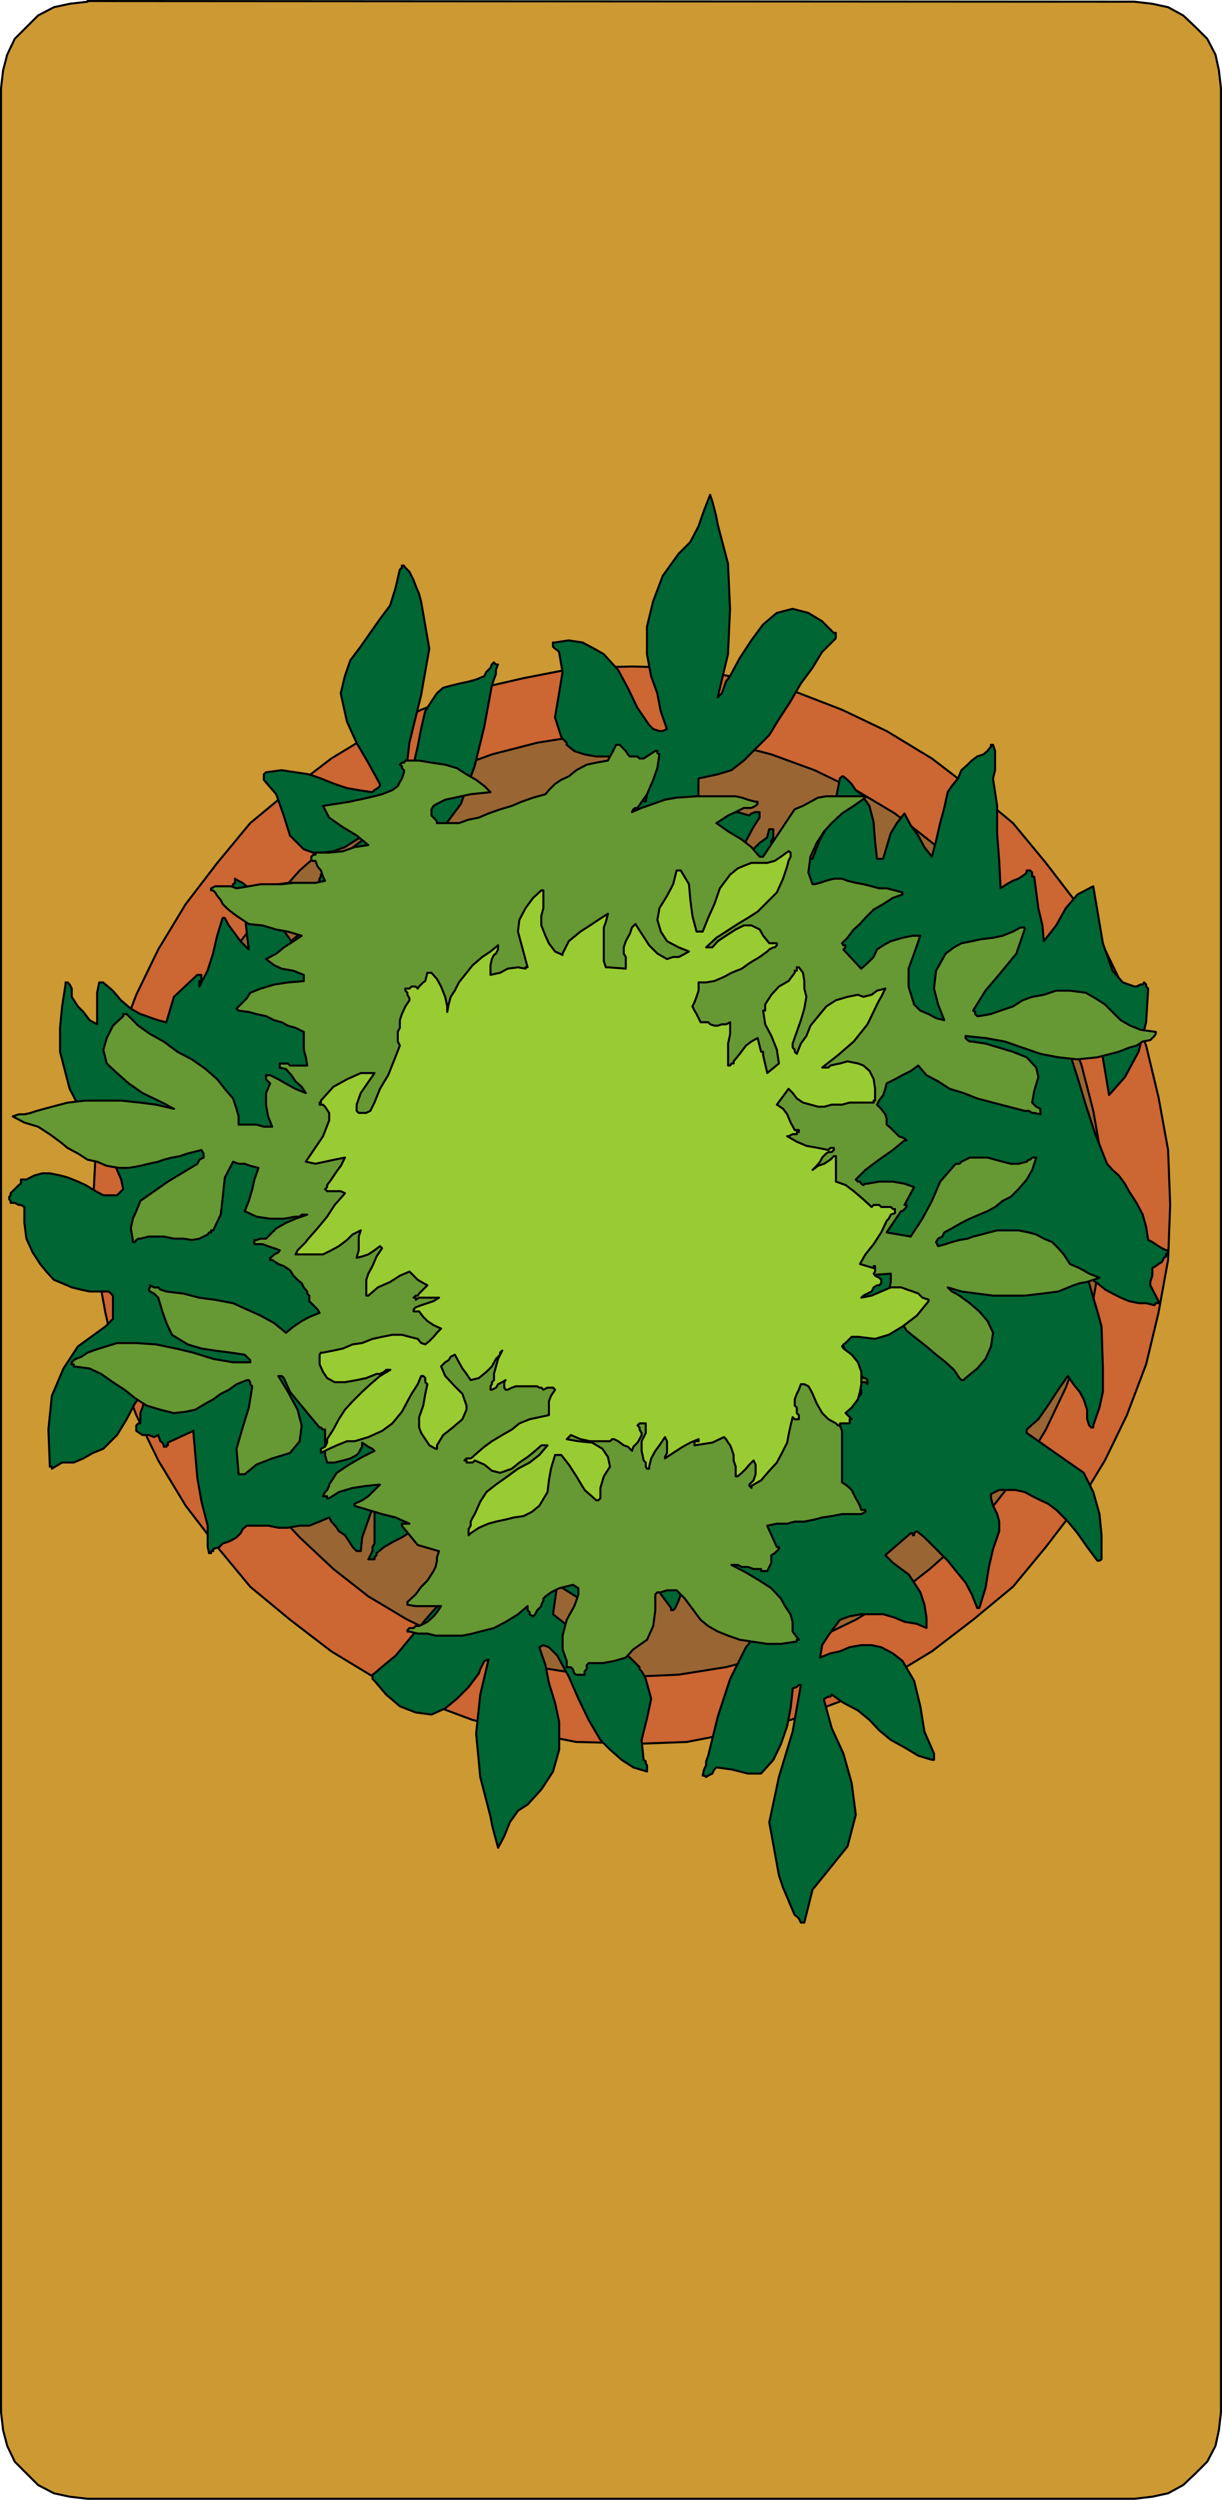
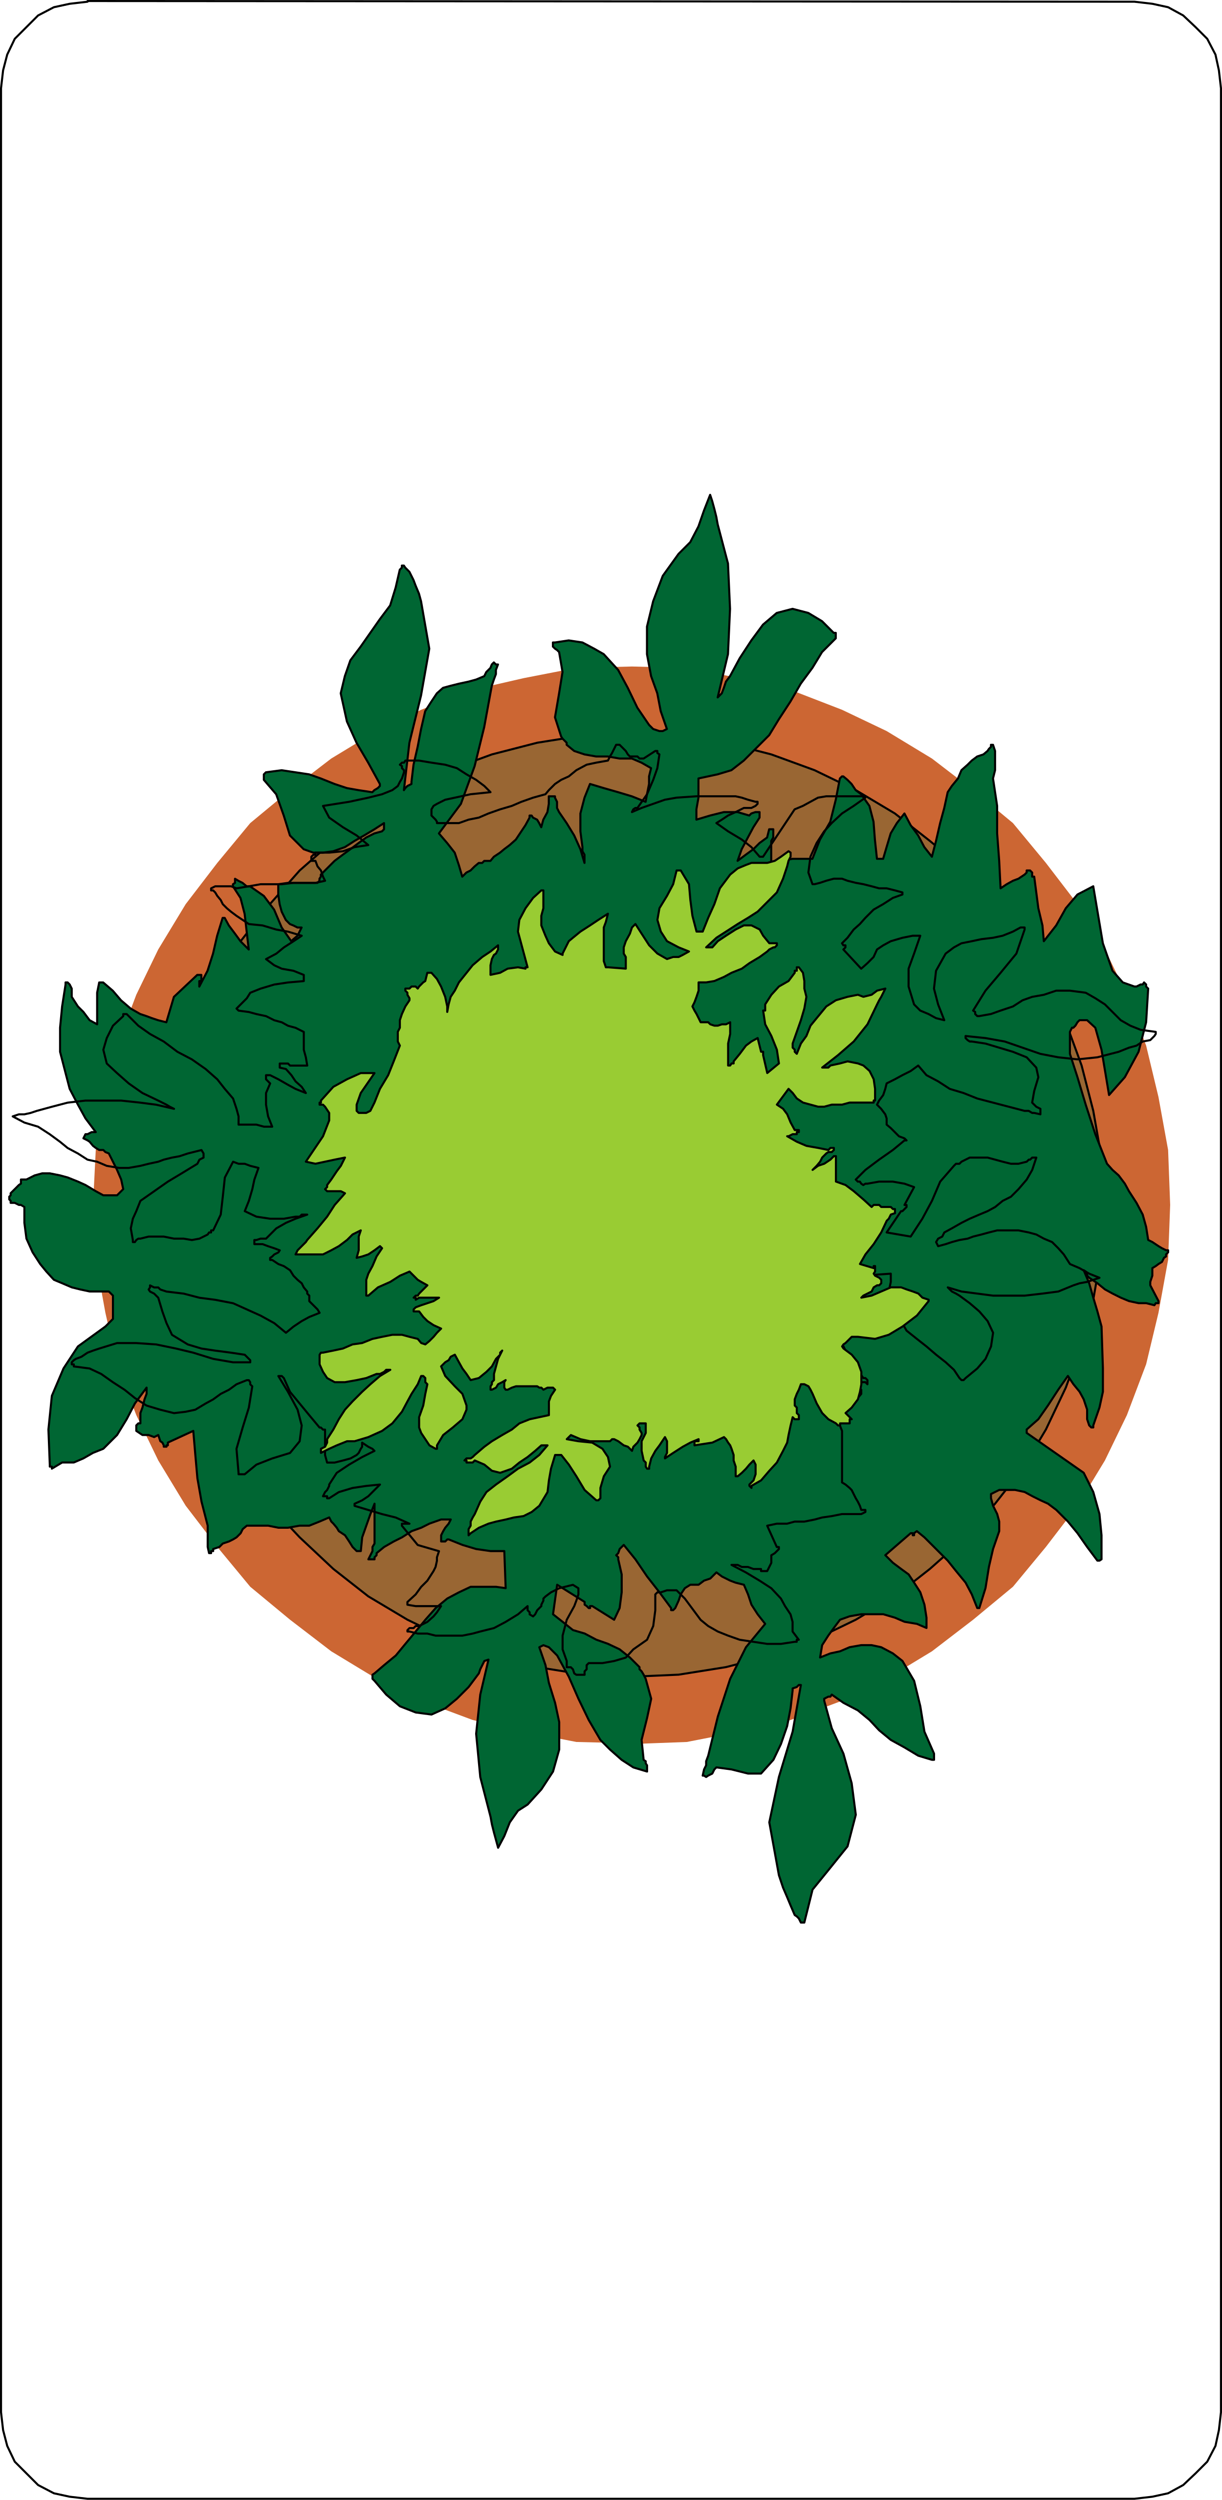
<svg xmlns="http://www.w3.org/2000/svg" xmlns:ns1="http://sodipodi.sourceforge.net/DTD/sodipodi-0.dtd" xmlns:ns2="http://www.inkscape.org/namespaces/inkscape" version="1.0" width="76.114mm" height="155.626mm" id="svg12" ns1:docname="Coffee Table &amp; Planter.wmf">
  <ns1:namedview id="namedview12" pagecolor="#ffffff" bordercolor="#000000" borderopacity="0.25" ns2:showpageshadow="2" ns2:pageopacity="0.0" ns2:pagecheckerboard="0" ns2:deskcolor="#d1d1d1" ns2:document-units="mm" />
  <defs id="defs1">
    <pattern id="WMFhbasepattern" patternUnits="userSpaceOnUse" width="6" height="6" x="0" y="0" />
  </defs>
-   <path style="fill:#cc9933;fill-opacity:1;fill-rule:evenodd;stroke:none" d="m 20.606,0.242 246.462,0.162 4.202,0.485 3.717,0.808 3.556,1.939 2.909,2.747 2.747,2.747 1.939,3.717 0.808,3.717 0.485,4.201 V 567.589 l -0.485,4.201 -0.808,3.717 -1.939,3.717 -2.747,2.747 -2.909,2.747 -3.556,1.939 -3.717,0.808 -4.202,0.485 H 20.606 l -4.202,-0.485 -3.717,-0.808 -3.717,-1.939 -2.747,-2.747 -2.747,-2.747 -1.778,-3.717 -0.97,-3.717 -0.485,-4.201 V 20.764 L 0.727,16.563 1.697,12.847 3.475,9.13 6.222,6.383 8.97,3.636 12.687,1.697 16.404,0.889 20.606,0.404 v 0 z" id="path1" />
  <path style="fill:none;stroke:#000000;stroke-width:0.485px;stroke-linecap:round;stroke-linejoin:round;stroke-miterlimit:4;stroke-dasharray:none;stroke-opacity:1" d="m 20.606,0.242 246.462,0.162 4.202,0.485 3.717,0.808 3.556,1.939 2.909,2.747 2.747,2.747 1.939,3.717 0.808,3.717 0.485,4.201 V 567.589 l -0.485,4.201 -0.808,3.717 -1.939,3.717 -2.747,2.747 -2.909,2.747 -3.556,1.939 -3.717,0.808 -4.202,0.485 H 20.606 l -4.202,-0.485 -3.717,-0.808 -3.717,-1.939 -2.747,-2.747 -2.747,-2.747 -1.778,-3.717 -0.97,-3.717 -0.485,-4.201 V 20.764 L 0.727,16.563 1.697,12.847 3.475,9.13 6.222,6.383 8.97,3.636 12.687,1.697 16.404,0.889 20.606,0.404 v 0" id="path2" />
  <path style="fill:#cc6633;fill-opacity:1;fill-rule:evenodd;stroke:none" d="m 148.766,410.199 -13.091,-0.323 -12.444,-2.424 -11.959,-2.747 -12.121,-4.525 -10.505,-5.171 -10.667,-6.464 -9.697,-7.433 -9.374,-7.756 -7.757,-9.372 -7.434,-9.695 -6.465,-10.665 -5.172,-10.665 -4.525,-11.958 -2.747,-12.119 -2.263,-12.443 -0.646,-12.927 0.646,-12.927 2.263,-12.443 2.747,-12.119 4.525,-11.958 5.172,-10.665 6.465,-10.665 7.434,-9.695 7.757,-9.372 9.374,-7.756 9.697,-7.433 10.667,-6.464 10.505,-5.009 12.121,-4.686 11.959,-2.747 12.444,-2.424 13.091,-0.323 12.929,0.323 12.444,2.424 11.959,2.747 12.121,4.686 10.505,5.009 10.667,6.464 9.697,7.433 9.374,7.756 7.757,9.372 7.434,9.695 6.465,10.665 5.172,10.665 4.525,11.958 2.909,12.119 2.263,12.443 0.485,12.927 -0.485,12.927 -2.263,12.443 -2.909,12.119 -4.525,11.958 -5.172,10.665 -6.465,10.665 -7.434,9.695 -7.757,9.372 -9.374,7.756 -9.697,7.433 -10.667,6.464 -10.505,5.171 -12.121,4.525 -11.959,2.747 -12.444,2.424 -12.929,0.485 v 0 z" id="path3" />
-   <path style="fill:none;stroke:#000000;stroke-width:0.485px;stroke-linecap:round;stroke-linejoin:round;stroke-miterlimit:4;stroke-dasharray:none;stroke-opacity:1" d="m 148.766,410.199 -13.091,-0.323 -12.444,-2.424 -11.959,-2.747 -12.121,-4.525 -10.505,-5.171 -10.667,-6.464 -9.697,-7.433 -9.374,-7.756 -7.757,-9.372 -7.434,-9.695 -6.465,-10.665 -5.172,-10.665 -4.525,-11.958 -2.747,-12.119 -2.263,-12.443 -0.646,-12.927 0.646,-12.927 2.263,-12.443 2.747,-12.119 4.525,-11.958 5.172,-10.665 6.465,-10.665 7.434,-9.695 7.757,-9.372 9.374,-7.756 9.697,-7.433 10.667,-6.464 10.505,-5.009 12.121,-4.686 11.959,-2.747 12.444,-2.424 13.091,-0.323 12.929,0.323 12.444,2.424 11.959,2.747 12.121,4.686 10.505,5.009 10.667,6.464 9.697,7.433 9.374,7.756 7.757,9.372 7.434,9.695 6.465,10.665 5.172,10.665 4.525,11.958 2.909,12.119 2.263,12.443 0.485,12.927 -0.485,12.927 -2.263,12.443 -2.909,12.119 -4.525,11.958 -5.172,10.665 -6.465,10.665 -7.434,9.695 -7.757,9.372 -9.374,7.756 -9.697,7.433 -10.667,6.464 -10.505,5.171 -12.121,4.525 -11.959,2.747 -12.444,2.424 -12.929,0.485 v 0" id="path4" />
  <path style="fill:#996633;fill-opacity:1;fill-rule:evenodd;stroke:none" d="m 148.766,394.525 -11.151,-0.485 -11.151,-1.778 -10.667,-2.747 -10.182,-3.717 -9.697,-4.686 -9.212,-5.494 -8.242,-6.464 -7.919,-7.433 -7.434,-7.918 -6.465,-8.241 -5.495,-9.211 -4.687,-9.857 -3.717,-10.18 -2.747,-10.503 -1.778,-11.15 -0.485,-11.15 0.485,-11.15 1.778,-10.988 2.747,-10.665 3.717,-10.18 4.687,-9.695 5.495,-9.372 6.465,-8.241 7.434,-8.403 7.919,-6.948 8.242,-6.464 9.212,-5.494 9.697,-4.686 10.182,-3.717 10.667,-2.747 11.151,-1.778 11.151,-0.485 10.99,0.485 11.151,1.778 10.667,2.747 10.182,3.717 9.697,4.686 9.212,5.494 8.242,6.464 8.404,6.948 6.949,8.403 6.465,8.241 5.495,9.372 4.687,9.695 3.717,10.18 2.747,10.665 1.939,10.988 0.323,11.15 -0.323,11.15 -1.939,11.15 -2.747,10.503 -3.717,10.18 -4.687,9.857 -5.495,9.211 -6.465,8.241 -6.949,7.918 -8.404,7.433 -8.242,6.464 -9.212,5.494 -9.697,4.686 -10.182,3.717 -10.667,2.747 -11.151,1.778 -10.99,0.485 z" id="path5" />
  <path style="fill:none;stroke:#000000;stroke-width:0.485px;stroke-linecap:round;stroke-linejoin:round;stroke-miterlimit:4;stroke-dasharray:none;stroke-opacity:1" d="m 148.766,394.525 -11.151,-0.485 -11.151,-1.778 -10.667,-2.747 -10.182,-3.717 -9.697,-4.686 -9.212,-5.494 -8.242,-6.464 -7.919,-7.433 -7.434,-7.918 -6.465,-8.241 -5.495,-9.211 -4.687,-9.857 -3.717,-10.18 -2.747,-10.503 -1.778,-11.15 -0.485,-11.15 0.485,-11.15 1.778,-10.988 2.747,-10.665 3.717,-10.18 4.687,-9.695 5.495,-9.372 6.465,-8.241 7.434,-8.403 7.919,-6.948 8.242,-6.464 9.212,-5.494 9.697,-4.686 10.182,-3.717 10.667,-2.747 11.151,-1.778 11.151,-0.485 10.99,0.485 11.151,1.778 10.667,2.747 10.182,3.717 9.697,4.686 9.212,5.494 8.242,6.464 8.404,6.948 6.949,8.403 6.465,8.241 5.495,9.372 4.687,9.695 3.717,10.18 2.747,10.665 1.939,10.988 0.323,11.15 -0.323,11.15 -1.939,11.15 -2.747,10.503 -3.717,10.18 -4.687,9.857 -5.495,9.211 -6.465,8.241 -6.949,7.918 -8.404,7.433 -8.242,6.464 -9.212,5.494 -9.697,4.686 -10.182,3.717 -10.667,2.747 -11.151,1.778 -10.99,0.485 v 0" id="path6" />
  <path style="fill:#006633;fill-opacity:1;fill-rule:evenodd;stroke:none" d="m 214.381,360.752 h 0.485 v 0.485 h 0.323 v -0.485 l 0.646,-0.485 1.778,1.454 1.778,1.778 1.939,1.939 1.778,1.778 1.939,2.424 2.263,2.747 1.455,2.747 1.293,3.232 h 0.485 l 1.455,-4.686 0.808,-5.009 0.97,-4.201 1.455,-4.201 v -2.262 l -0.485,-1.778 -0.97,-1.939 -0.485,-1.778 v -0.485 -0.485 l 1.939,-0.97 h 1.778 1.939 l 2.263,0.485 1.778,0.97 1.939,0.97 1.778,0.808 1.939,1.454 2.747,2.747 2.263,2.747 2.263,3.232 2.424,3.232 h 0.485 l 0.485,-0.323 v -5.656 l -0.485,-5.009 -1.455,-5.171 -2.263,-4.525 -13.414,-9.372 v -0.485 -0.323 l 2.747,-2.424 2.263,-3.232 2.424,-3.717 2.263,-3.232 1.293,1.939 1.455,1.778 0.97,1.778 0.808,2.424 v 1.293 0.97 l 0.485,1.454 0.485,0.485 h 0.485 v -0.485 l 1.455,-4.201 0.808,-3.717 v -5.494 l -0.323,-9.857 -0.97,-3.555 -0.97,-3.232 -0.97,-3.393 -1.293,-3.07 0.485,0.323 0.323,0.485 v 0.485 l 0.485,0.485 1.939,1.293 1.778,1.454 1.778,0.97 1.939,0.97 1.939,0.808 2.263,0.485 h 1.778 l 1.939,0.485 0.323,-0.485 h 0.646 v -0.485 l -1.939,-3.717 v -0.808 l 0.485,-1.454 v -0.97 -0.808 l 0.808,-0.485 0.646,-0.485 0.808,-0.485 0.485,-0.97 0.485,-0.323 v -0.485 l 0.485,-0.485 v -0.485 H 274.502 l -0.97,-0.485 -0.808,-0.485 -1.455,-0.97 -0.97,-0.485 -0.485,-3.07 -0.808,-2.909 -1.455,-2.747 -1.778,-2.747 -0.97,-1.778 -1.455,-1.939 -1.455,-1.293 -1.293,-1.454 -2.747,-6.948 -2.263,-6.948 -1.939,-6.464 -1.778,-5.494 v -1.939 -1.778 -1.454 l 0.485,-0.97 h 0.323 l 0.485,-0.485 0.485,-0.808 0.485,-0.485 h 1.778 l 1.939,1.778 1.455,5.171 1.778,10.665 3.717,-4.201 3.232,-5.979 1.778,-6.948 0.485,-7.918 -0.485,-0.485 v -0.485 l -0.485,-0.485 -0.323,0.485 h -0.485 l -0.97,0.485 h -0.485 l -2.747,-0.97 -2.424,-2.747 -2.263,-6.464 -2.263,-13.412 -3.717,1.939 -2.747,3.232 -2.263,4.04 -2.909,3.717 -0.323,-3.717 -0.97,-4.04 -0.485,-3.717 -0.485,-3.717 h -0.485 v -0.485 -0.485 l -0.485,-0.485 h -0.323 -0.485 v 0.485 l -0.485,0.485 -1.455,0.97 -1.293,0.485 -1.455,0.808 -1.455,0.97 -0.323,-6.464 -0.485,-6.464 v -6.464 l -0.97,-6.464 0.485,-1.939 v -2.262 -2.262 l -0.485,-1.454 h -0.485 v 0.485 l -0.485,0.485 -0.323,0.485 -0.97,0.808 -1.455,0.485 -1.293,0.97 -0.97,0.97 -1.455,1.293 -0.808,1.939 -1.455,1.778 -0.97,1.454 -0.808,3.717 -0.97,3.555 -0.97,4.201 -0.97,3.717 -1.778,-2.262 -1.455,-2.747 -1.778,-2.424 -1.455,-2.747 -1.778,2.262 -1.455,2.424 -0.97,3.232 -0.808,2.747 h -0.485 -0.485 -0.485 l -0.485,-4.525 -0.323,-4.201 -0.97,-3.717 -1.939,-2.747 -1.293,-0.97 -0.97,-1.454 -0.97,-0.97 -0.97,-0.808 h -0.323 l -0.485,0.485 -0.97,5.009 -1.293,5.171 -2.424,4.201 -1.778,4.525 h -2.263 -2.424 l -2.747,0.485 -2.263,0.485 v -0.97 -0.97 -0.808 -0.97 -1.454 l 0.485,-0.808 v -0.97 -0.97 h -0.485 -0.485 l -0.485,1.939 -1.778,1.293 -1.455,1.454 -1.778,1.293 -1.939,1.454 0.97,-2.747 1.455,-2.747 1.293,-2.424 1.455,-2.262 v -0.485 -0.485 -0.323 h -0.485 -0.485 l -0.97,0.323 -0.485,0.485 -2.747,-0.808 h -3.232 l -3.232,0.808 -3.232,0.97 v -2.424 l 0.485,-2.747 v -2.262 -2.262 l 2.263,-0.485 2.263,-0.485 3.232,-0.97 2.909,-2.262 2.747,-2.747 3.232,-3.232 2.263,-3.717 2.747,-4.201 2.424,-4.201 2.747,-3.717 2.263,-3.717 2.747,-2.747 0.485,-0.485 v -0.323 -0.97 h -0.485 l -2.747,-2.747 -3.232,-1.939 -3.717,-0.97 -3.717,0.97 -3.232,2.747 -2.747,3.717 -2.747,4.201 -2.263,4.201 -0.97,1.293 -0.485,1.454 -0.485,1.293 -0.97,0.97 2.424,-10.18 0.485,-10.665 -0.485,-10.665 -2.424,-9.211 -0.323,-1.778 -0.485,-1.939 -0.485,-1.778 -0.485,-1.454 -1.455,3.717 -1.293,3.717 -1.939,3.717 -2.747,2.747 -3.717,5.171 -2.263,5.979 -1.455,5.979 v 6.464 l 0.97,5.171 1.455,4.04 0.808,4.201 1.455,4.201 -0.97,0.485 h -0.808 l -1.455,-0.485 -0.97,-0.97 -2.747,-4.04 -2.263,-4.686 -2.263,-4.201 -3.394,-3.717 -2.263,-1.293 -2.747,-1.454 -3.232,-0.485 -3.232,0.485 h -0.485 v 0.485 0.485 l 0.485,0.485 0.485,0.323 0.485,0.485 0.808,4.686 -0.808,5.009 -0.97,5.656 1.455,4.525 0.323,0.485 0.485,0.485 0.485,0.485 v 0.485 l 1.778,1.454 2.424,0.808 2.747,0.485 h 2.747 l 2.747,0.485 h 2.909 l 2.263,0.97 2.263,1.293 -0.485,1.939 v 1.778 l -0.485,2.424 -0.323,1.778 -3.232,-1.293 -3.232,-0.97 -3.394,-0.97 -3.232,-0.97 -1.293,3.232 -0.97,3.717 v 4.201 l 0.485,3.717 v 0.97 l 0.485,0.808 v 0.97 0.97 l -0.97,-3.232 -1.455,-3.232 -1.778,-2.909 -1.778,-2.585 -0.485,-0.97 v -0.97 -0.485 l -0.485,-0.97 v -0.323 h -0.485 -0.485 -0.485 v 1.778 l -0.323,1.939 -0.97,1.778 -0.485,1.778 -0.485,-0.97 -0.485,-0.808 -0.97,-0.485 -0.323,-0.485 h -0.485 v 0.485 l -0.97,1.778 -0.97,1.454 -1.293,1.939 -1.455,1.293 -1.293,0.97 -0.97,0.808 -1.455,0.97 -0.808,0.97 h -0.485 -0.97 l -0.485,0.485 h -0.808 l -0.97,0.808 -0.97,0.97 -0.97,0.485 -0.97,0.97 -0.808,-2.747 -0.97,-2.909 -1.778,-2.262 -1.939,-2.262 5.172,-6.948 3.232,-8.888 2.263,-9.211 1.778,-9.695 0.485,-1.454 0.485,-1.293 v -0.97 l 0.485,-1.293 h -0.485 l -0.485,-0.485 -0.485,0.485 -0.323,0.808 -0.97,0.97 -0.485,0.97 -1.939,0.808 -1.778,0.485 -2.263,0.485 -1.939,0.485 -1.778,0.485 -1.455,1.293 -1.293,1.939 -1.455,2.262 -0.97,4.201 -0.808,4.201 -0.97,4.201 -0.485,4.04 v 0.485 l -0.97,0.485 -0.485,0.485 -0.323,0.485 1.293,-11.15 2.747,-11.15 1.939,-10.988 -1.939,-11.15 -0.485,-1.778 -0.808,-1.939 -0.485,-1.293 -0.97,-1.939 -0.485,-0.485 -0.485,-0.485 -0.323,-0.485 h -0.485 v 0.485 l -0.485,0.485 -0.97,4.201 -1.293,4.201 -2.424,3.232 -2.263,3.232 -2.263,3.232 -2.424,3.232 -1.293,3.717 -0.97,4.04 1.455,6.625 2.263,5.009 2.747,4.686 2.747,5.009 v 0.485 l -0.485,0.485 -0.808,0.485 -0.485,0.485 -3.232,-0.485 -2.747,-0.485 -2.909,-0.97 -3.232,-1.293 -2.747,-0.97 -3.232,-0.485 -3.232,-0.485 -3.717,0.485 -0.485,0.485 v 0.485 0.485 0.323 l 2.909,3.393 1.778,5.009 1.455,4.686 3.232,3.232 2.263,0.808 h 2.263 l 2.424,-0.323 2.747,-0.97 2.263,-1.454 2.263,-1.293 2.424,-1.454 2.263,-1.454 v 0.485 0.485 0.485 l -0.485,0.485 -1.778,0.485 -1.939,0.97 -1.778,1.293 -1.939,1.454 -1.778,1.293 -1.939,1.454 -1.778,1.778 -1.455,1.454 v 0.485 l -0.323,0.485 v 0.485 l -0.485,0.485 h -2.424 -2.263 -2.263 l -2.263,0.323 v 2.424 l 0.323,2.262 0.485,1.778 0.97,1.939 0.97,0.97 0.808,0.323 0.97,0.485 h 0.97 l -0.485,0.97 -0.485,0.97 -0.97,0.808 -0.485,0.485 -2.263,-3.232 -1.778,-4.201 -2.424,-3.232 -3.232,-2.262 h -0.808 l -0.97,-0.808 -0.97,-0.485 -0.808,-0.485 v 0.485 0.485 l -0.485,0.323 v 0.485 l 1.778,2.747 0.97,3.717 0.485,4.201 0.485,4.201 -1.939,-1.939 -1.293,-1.778 -1.455,-1.939 -0.97,-1.778 h -0.485 l -1.293,4.201 -0.97,4.201 -1.293,4.04 -1.939,3.717 v -0.485 -0.485 -0.323 h 0.485 v -0.485 -0.485 -0.485 h -0.485 -0.485 l -5.495,5.171 -1.778,5.979 -1.939,-0.485 -1.455,-0.485 -1.293,-0.485 -1.455,-0.485 -2.263,-1.293 -2.263,-1.939 -1.939,-2.262 -2.263,-1.939 H 23.838 23.353 L 22.868,233.58 v 2.262 2.747 2.424 l -1.778,-0.97 -1.455,-1.939 -1.293,-1.293 -1.455,-2.262 V 233.58 232.61 l -0.485,-0.97 -0.485,-0.485 h -0.485 v 0.485 l -0.808,5.171 -0.485,5.009 v 5.656 l 1.293,5.009 0.97,3.717 1.939,3.717 1.778,3.232 2.424,3.232 h -0.646 -0.323 l -0.97,0.485 h -0.485 l -0.485,0.97 0.97,0.485 0.485,0.323 0.808,0.97 0.646,0.485 0.808,0.485 h 0.97 l 0.485,0.485 0.808,0.323 0.97,1.939 0.97,1.939 0.97,2.262 0.485,2.262 -1.455,1.454 h -1.455 -1.778 l -1.778,-0.97 -2.424,-1.454 -1.778,-0.808 -2.424,-0.97 -1.778,-0.485 -2.424,-0.485 H 9.939 l -1.778,0.485 -1.939,0.97 H 5.737 5.252 4.929 v 0.485 0.485 l -0.485,0.323 -0.485,0.485 -0.97,0.97 -0.485,0.485 v 0.485 l -0.323,0.323 v 0.646 l 0.323,0.323 v 0.485 h 0.97 l 0.97,0.485 h 0.485 l 0.808,0.485 v 3.717 l 0.485,3.717 1.455,3.232 1.778,2.747 1.455,1.778 1.778,1.939 1.939,0.808 2.263,0.97 1.939,0.485 2.263,0.485 h 2.263 2.263 l 0.485,0.485 0.485,0.485 v 0.485 1.778 1.454 0.97 0.808 l -0.485,0.485 -0.485,0.485 -0.485,0.485 -0.323,0.323 -6.465,4.686 -3.394,5.171 -2.747,6.464 -0.808,7.918 0.323,8.241 v 0.485 h 0.485 v 0.485 l 2.424,-1.454 h 2.747 l 2.263,-0.97 2.263,-1.293 2.424,-0.97 3.232,-3.232 2.263,-3.717 1.939,-3.717 2.747,-3.717 v 1.454 l -0.485,1.293 -0.485,1.939 -0.485,1.293 v 1.939 0.485 h -0.485 l -0.485,0.485 v 0.485 0.485 0.323 l 1.455,0.97 h 1.455 l 1.293,0.485 0.97,-0.485 0.485,1.454 0.485,0.323 0.323,0.646 v 0.323 h 0.646 v -0.323 h 0.323 v -0.646 l 5.98,-2.747 0.485,5.656 0.485,5.494 0.97,5.494 1.455,5.656 v 1.293 1.939 1.778 l 0.323,1.454 h 0.485 v -0.485 h 0.485 v -0.485 l 1.455,-0.485 0.808,-0.808 1.455,-0.485 0.97,-0.485 0.808,-0.485 0.97,-0.97 0.485,-0.97 0.97,-0.808 h 2.263 2.747 l 2.424,0.485 h 2.263 l 2.747,-0.485 h 2.263 l 2.424,-0.97 2.263,-0.97 0.485,0.97 0.485,0.485 0.808,0.97 0.485,0.808 1.455,0.97 0.97,1.454 0.808,1.293 0.97,0.97 h 0.485 0.485 l 0.323,-3.232 0.97,-2.747 0.97,-2.747 0.97,-2.424 v 2.424 2.262 2.262 2.424 l -0.485,0.808 v 0.97 l -0.485,0.97 -0.485,0.97 h 0.485 0.485 0.485 v -0.485 l 0.485,-0.485 v -0.485 l 1.778,-1.454 2.263,-1.293 1.939,-0.97 2.263,-1.454 2.263,-0.808 1.939,-0.97 2.747,-0.97 h 2.263 l -0.485,0.97 -0.808,0.97 -0.485,0.808 -0.485,0.97 v 0.485 0.485 0.485 h 0.485 0.485 l 0.485,-0.485 h 0.323 l 3.232,1.293 3.232,0.97 3.394,0.485 h 3.232 l 0.323,8.726 -2.263,-0.323 h -2.747 -3.232 l -2.747,1.293 -2.747,1.454 -2.747,2.262 -2.424,2.747 -2.263,2.747 -2.424,2.909 -2.263,2.747 -2.747,2.262 -2.263,1.939 -0.485,0.323 v 0.485 0.485 l 0.485,0.485 2.747,3.232 3.232,2.747 3.717,1.454 3.717,0.485 3.232,-1.454 2.747,-2.262 2.747,-2.747 2.424,-3.232 0.323,-0.97 0.485,-0.97 0.485,-0.97 0.97,-0.323 -1.939,8.241 -0.97,9.211 0.97,10.18 2.424,9.372 0.323,1.778 0.485,1.939 0.485,1.778 0.485,1.778 1.455,-2.747 1.293,-3.232 1.939,-2.747 2.263,-1.454 3.232,-3.555 2.747,-4.201 1.455,-5.171 v -6.464 l -0.97,-4.525 -1.455,-4.686 -0.808,-4.201 -1.455,-4.201 0.97,-0.485 1.293,0.485 0.97,0.97 0.97,0.97 2.747,5.009 2.263,5.171 2.424,5.009 2.747,4.686 2.263,2.262 2.747,2.424 2.747,1.778 3.232,0.97 v -0.485 -0.485 -0.485 l -0.323,-0.485 v -0.485 l -0.485,-0.323 -0.485,-4.686 1.293,-5.171 0.97,-4.525 -1.293,-4.686 -0.485,-0.97 -0.485,-0.808 -0.485,-0.485 v -0.485 l -2.263,-2.262 -2.424,-1.939 -2.747,-1.293 -2.747,-0.97 -2.747,-1.454 -2.747,-0.808 -2.424,-1.939 -2.263,-1.778 0.97,-6.948 6.465,4.04 v 0.646 l 0.485,0.323 0.485,0.485 h 0.323 v -0.485 h 0.485 l 5.172,3.232 1.293,-2.747 0.485,-3.717 v -4.201 l -0.808,-3.555 v -0.485 l -0.485,-0.485 0.485,-0.485 0.323,-0.97 0.485,-0.485 0.485,-0.485 2.747,3.393 2.747,4.04 2.909,3.717 2.747,3.717 v 0.485 h 0.485 l 0.485,-0.485 0.808,-1.778 0.485,-1.454 0.97,-1.454 1.293,-0.808 h 1.939 l 1.293,-0.97 1.455,-0.485 1.455,-1.454 1.293,0.97 1.939,0.97 1.293,0.485 1.939,0.485 0.97,2.262 0.808,2.424 1.455,2.262 1.778,2.262 -4.525,5.494 -3.717,7.433 -2.909,8.888 -2.263,9.211 -0.485,1.293 V 415.37 l -0.485,0.97 -0.323,1.454 h 0.323 l 0.485,0.323 0.485,-0.323 0.97,-0.485 0.485,-0.97 0.485,-0.485 3.556,0.485 3.879,0.97 h 3.071 l 2.909,-3.232 1.778,-3.717 1.455,-4.201 0.808,-4.201 0.485,-4.201 v -0.485 l 0.97,-0.323 0.485,-0.485 h 0.485 l -1.939,10.988 -3.232,10.665 -2.263,10.665 2.263,12.443 0.97,2.909 0.97,2.262 0.808,1.939 0.97,2.262 0.485,0.323 0.485,0.485 0.485,0.97 h 0.485 0.323 l 1.939,-7.756 4.202,-5.171 4.04,-5.009 1.939,-7.433 -0.97,-7.433 -1.939,-6.948 -2.747,-5.979 -1.778,-6.464 v -0.485 l 0.97,-0.485 h 0.485 l 0.323,-0.485 2.747,1.939 3.394,1.778 2.747,2.262 2.263,2.424 2.747,2.262 3.232,1.778 3.232,1.939 3.232,0.97 h 0.485 v -0.485 -0.485 -0.485 l -2.263,-5.171 -0.97,-5.979 -1.455,-5.979 -2.747,-4.686 -2.263,-1.778 -2.747,-1.454 -2.263,-0.485 h -2.424 l -2.747,0.485 -2.263,0.97 -2.263,0.485 -2.424,0.97 0.485,-2.909 1.455,-2.262 1.293,-1.778 1.455,-1.939 2.263,-0.808 2.747,-0.485 h 2.424 2.747 l 2.747,0.808 2.263,0.97 2.909,0.485 2.263,0.97 v -2.424 l -0.485,-3.07 -0.97,-2.909 -1.455,-2.262 -1.293,-1.939 -1.778,-1.293 -1.939,-1.454 -1.778,-1.778 5.98,-5.171 z" id="path7" />
  <path style="fill:none;stroke:#000000;stroke-width:0.485px;stroke-linecap:round;stroke-linejoin:round;stroke-miterlimit:4;stroke-dasharray:none;stroke-opacity:1" d="m 214.381,360.752 h 0.485 v 0.485 h 0.323 v -0.485 l 0.646,-0.485 1.778,1.454 1.778,1.778 1.939,1.939 1.778,1.778 1.939,2.424 2.263,2.747 1.455,2.747 1.293,3.232 h 0.485 l 1.455,-4.686 0.808,-5.009 0.97,-4.201 1.455,-4.201 v -2.262 l -0.485,-1.778 -0.97,-1.939 -0.485,-1.778 v -0.485 -0.485 l 1.939,-0.97 h 1.778 1.939 l 2.263,0.485 1.778,0.97 1.939,0.97 1.778,0.808 1.939,1.454 2.747,2.747 2.263,2.747 2.263,3.232 2.424,3.232 h 0.485 l 0.485,-0.323 v -5.656 l -0.485,-5.009 -1.455,-5.171 -2.263,-4.525 -13.414,-9.372 v -0.485 -0.323 l 2.747,-2.424 2.263,-3.232 2.424,-3.717 2.263,-3.232 1.293,1.939 1.455,1.778 0.97,1.778 0.808,2.424 v 1.293 0.97 l 0.485,1.454 0.485,0.485 h 0.485 v -0.485 l 1.455,-4.201 0.808,-3.717 v -5.494 l -0.323,-9.857 -0.97,-3.555 -0.97,-3.232 -0.97,-3.393 -1.293,-3.07 0.485,0.323 0.323,0.485 v 0.485 l 0.485,0.485 1.939,1.293 1.778,1.454 1.778,0.97 1.939,0.97 1.939,0.808 2.263,0.485 h 1.778 l 1.939,0.485 0.323,-0.485 h 0.646 v -0.485 l -1.939,-3.717 v -0.808 l 0.485,-1.454 v -0.97 -0.808 l 0.808,-0.485 0.646,-0.485 0.808,-0.485 0.485,-0.97 0.485,-0.323 v -0.485 l 0.485,-0.485 v -0.485 H 274.502 l -0.97,-0.485 -0.808,-0.485 -1.455,-0.97 -0.97,-0.485 -0.485,-3.07 -0.808,-2.909 -1.455,-2.747 -1.778,-2.747 -0.97,-1.778 -1.455,-1.939 -1.455,-1.293 -1.293,-1.454 -2.747,-6.948 -2.263,-6.948 -1.939,-6.464 -1.778,-5.494 v -1.939 -1.778 -1.454 l 0.485,-0.97 h 0.323 l 0.485,-0.485 0.485,-0.808 0.485,-0.485 h 1.778 l 1.939,1.778 1.455,5.171 1.778,10.665 3.717,-4.201 3.232,-5.979 1.778,-6.948 0.485,-7.918 -0.485,-0.485 v -0.485 l -0.485,-0.485 -0.323,0.485 h -0.485 l -0.97,0.485 h -0.485 l -2.747,-0.97 -2.424,-2.747 -2.263,-6.464 -2.263,-13.412 -3.717,1.939 -2.747,3.232 -2.263,4.04 -2.909,3.717 -0.323,-3.717 -0.97,-4.04 -0.485,-3.717 -0.485,-3.717 h -0.485 v -0.485 -0.485 l -0.485,-0.485 h -0.323 -0.485 v 0.485 l -0.485,0.485 -1.455,0.97 -1.293,0.485 -1.455,0.808 -1.455,0.97 -0.323,-6.464 -0.485,-6.464 v -6.464 l -0.97,-6.464 0.485,-1.939 v -2.262 -2.262 l -0.485,-1.454 h -0.485 v 0.485 l -0.485,0.485 -0.323,0.485 -0.97,0.808 -1.455,0.485 -1.293,0.97 -0.97,0.97 -1.455,1.293 -0.808,1.939 -1.455,1.778 -0.97,1.454 -0.808,3.717 -0.97,3.555 -0.97,4.201 -0.97,3.717 -1.778,-2.262 -1.455,-2.747 -1.778,-2.424 -1.455,-2.747 -1.778,2.262 -1.455,2.424 -0.97,3.232 -0.808,2.747 h -0.485 -0.485 -0.485 l -0.485,-4.525 -0.323,-4.201 -0.97,-3.717 -1.939,-2.747 -1.293,-0.97 -0.97,-1.454 -0.97,-0.97 -0.97,-0.808 h -0.323 l -0.485,0.485 -0.97,5.009 -1.293,5.171 -2.424,4.201 -1.778,4.525 h -2.263 -2.424 l -2.747,0.485 -2.263,0.485 v -0.97 -0.97 -0.808 -0.97 -1.454 l 0.485,-0.808 v -0.97 -0.97 h -0.485 -0.485 l -0.485,1.939 -1.778,1.293 -1.455,1.454 -1.778,1.293 -1.939,1.454 0.97,-2.747 1.455,-2.747 1.293,-2.424 1.455,-2.262 v -0.485 -0.485 -0.323 h -0.485 -0.485 l -0.97,0.323 -0.485,0.485 -2.747,-0.808 h -3.232 l -3.232,0.808 -3.232,0.97 v -2.424 l 0.485,-2.747 v -2.262 -2.262 l 2.263,-0.485 2.263,-0.485 3.232,-0.97 2.909,-2.262 2.747,-2.747 3.232,-3.232 2.263,-3.717 2.747,-4.201 2.424,-4.201 2.747,-3.717 2.263,-3.717 2.747,-2.747 0.485,-0.485 v -0.323 -0.97 h -0.485 l -2.747,-2.747 -3.232,-1.939 -3.717,-0.97 -3.717,0.97 -3.232,2.747 -2.747,3.717 -2.747,4.201 -2.263,4.201 -0.97,1.293 -0.485,1.454 -0.485,1.293 -0.97,0.97 2.424,-10.18 0.485,-10.665 -0.485,-10.665 -2.424,-9.211 -0.323,-1.778 -0.485,-1.939 -0.485,-1.778 -0.485,-1.454 -1.455,3.717 -1.293,3.717 -1.939,3.717 -2.747,2.747 -3.717,5.171 -2.263,5.979 -1.455,5.979 v 6.464 l 0.97,5.171 1.455,4.04 0.808,4.201 1.455,4.201 -0.97,0.485 h -0.808 l -1.455,-0.485 -0.97,-0.97 -2.747,-4.04 -2.263,-4.686 -2.263,-4.201 -3.394,-3.717 -2.263,-1.293 -2.747,-1.454 -3.232,-0.485 -3.232,0.485 h -0.485 v 0.485 0.485 l 0.485,0.485 0.485,0.323 0.485,0.485 0.808,4.686 -0.808,5.009 -0.97,5.656 1.455,4.525 0.323,0.485 0.485,0.485 0.485,0.485 v 0.485 l 1.778,1.454 2.424,0.808 2.747,0.485 h 2.747 l 2.747,0.485 h 2.909 l 2.263,0.97 2.263,1.293 -0.485,1.939 v 1.778 l -0.485,2.424 -0.323,1.778 -3.232,-1.293 -3.232,-0.97 -3.394,-0.97 -3.232,-0.97 -1.293,3.232 -0.97,3.717 v 4.201 l 0.485,3.717 v 0.97 l 0.485,0.808 v 0.97 0.97 l -0.97,-3.232 -1.455,-3.232 -1.778,-2.909 -1.778,-2.585 -0.485,-0.97 v -0.97 -0.485 l -0.485,-0.97 v -0.323 h -0.485 -0.485 -0.485 v 1.778 l -0.323,1.939 -0.97,1.778 -0.485,1.778 -0.485,-0.97 -0.485,-0.808 -0.97,-0.485 -0.323,-0.485 h -0.485 v 0.485 l -0.97,1.778 -0.97,1.454 -1.293,1.939 -1.455,1.293 -1.293,0.97 -0.97,0.808 -1.455,0.97 -0.808,0.97 h -0.485 -0.97 l -0.485,0.485 h -0.808 l -0.97,0.808 -0.97,0.97 -0.97,0.485 -0.97,0.97 -0.808,-2.747 -0.97,-2.909 -1.778,-2.262 -1.939,-2.262 5.172,-6.948 3.232,-8.888 2.263,-9.211 1.778,-9.695 0.485,-1.454 0.485,-1.293 v -0.97 l 0.485,-1.293 h -0.485 l -0.485,-0.485 -0.485,0.485 -0.323,0.808 -0.97,0.97 -0.485,0.97 -1.939,0.808 -1.778,0.485 -2.263,0.485 -1.939,0.485 -1.778,0.485 -1.455,1.293 -1.293,1.939 -1.455,2.262 -0.97,4.201 -0.808,4.201 -0.97,4.201 -0.485,4.04 v 0.485 l -0.97,0.485 -0.485,0.485 -0.323,0.485 1.293,-11.15 2.747,-11.15 1.939,-10.988 -1.939,-11.15 -0.485,-1.778 -0.808,-1.939 -0.485,-1.293 -0.97,-1.939 -0.485,-0.485 -0.485,-0.485 -0.323,-0.485 h -0.485 v 0.485 l -0.485,0.485 -0.97,4.201 -1.293,4.201 -2.424,3.232 -2.263,3.232 -2.263,3.232 -2.424,3.232 -1.293,3.717 -0.97,4.04 1.455,6.625 2.263,5.009 2.747,4.686 2.747,5.009 v 0.485 l -0.485,0.485 -0.808,0.485 -0.485,0.485 -3.232,-0.485 -2.747,-0.485 -2.909,-0.97 -3.232,-1.293 -2.747,-0.97 -3.232,-0.485 -3.232,-0.485 -3.717,0.485 -0.485,0.485 v 0.485 0.485 0.323 l 2.909,3.393 1.778,5.009 1.455,4.686 3.232,3.232 2.263,0.808 h 2.263 l 2.424,-0.323 2.747,-0.97 2.263,-1.454 2.263,-1.293 2.424,-1.454 2.263,-1.454 v 0.485 0.485 0.485 l -0.485,0.485 -1.778,0.485 -1.939,0.97 -1.778,1.293 -1.939,1.454 -1.778,1.293 -1.939,1.454 -1.778,1.778 -1.455,1.454 v 0.485 l -0.323,0.485 v 0.485 l -0.485,0.485 h -2.424 -2.263 -2.263 l -2.263,0.323 v 2.424 l 0.323,2.262 0.485,1.778 0.97,1.939 0.97,0.97 0.808,0.323 0.97,0.485 h 0.97 l -0.485,0.97 -0.485,0.97 -0.97,0.808 -0.485,0.485 -2.263,-3.232 -1.778,-4.201 -2.424,-3.232 -3.232,-2.262 h -0.808 l -0.97,-0.808 -0.97,-0.485 -0.808,-0.485 v 0.485 0.485 l -0.485,0.323 v 0.485 l 1.778,2.747 0.97,3.717 0.485,4.201 0.485,4.201 -1.939,-1.939 -1.293,-1.778 -1.455,-1.939 -0.97,-1.778 h -0.485 l -1.293,4.201 -0.97,4.201 -1.293,4.04 -1.939,3.717 v -0.485 -0.485 -0.323 h 0.485 v -0.485 -0.485 -0.485 h -0.485 -0.485 l -5.495,5.171 -1.778,5.979 -1.939,-0.485 -1.455,-0.485 -1.293,-0.485 -1.455,-0.485 -2.263,-1.293 -2.263,-1.939 -1.939,-2.262 -2.263,-1.939 H 23.838 23.353 L 22.868,233.58 v 2.262 2.747 2.424 l -1.778,-0.97 -1.455,-1.939 -1.293,-1.293 -1.455,-2.262 V 233.58 232.61 l -0.485,-0.97 -0.485,-0.485 h -0.485 v 0.485 l -0.808,5.171 -0.485,5.009 v 5.656 l 1.293,5.009 0.97,3.717 1.939,3.717 1.778,3.232 2.424,3.232 h -0.646 -0.323 l -0.97,0.485 h -0.485 l -0.485,0.97 0.97,0.485 0.485,0.323 0.808,0.97 0.646,0.485 0.808,0.485 h 0.97 l 0.485,0.485 0.808,0.323 0.97,1.939 0.97,1.939 0.97,2.262 0.485,2.262 -1.455,1.454 h -1.455 -1.778 l -1.778,-0.97 -2.424,-1.454 -1.778,-0.808 -2.424,-0.97 -1.778,-0.485 -2.424,-0.485 H 9.939 l -1.778,0.485 -1.939,0.97 H 5.737 5.252 4.929 v 0.485 0.485 l -0.485,0.323 -0.485,0.485 -0.97,0.97 -0.485,0.485 v 0.485 l -0.323,0.323 v 0.646 l 0.323,0.323 v 0.485 h 0.97 l 0.97,0.485 h 0.485 l 0.808,0.485 v 3.717 l 0.485,3.717 1.455,3.232 1.778,2.747 1.455,1.778 1.778,1.939 1.939,0.808 2.263,0.97 1.939,0.485 2.263,0.485 h 2.263 2.263 l 0.485,0.485 0.485,0.485 v 0.485 1.778 1.454 0.97 0.808 l -0.485,0.485 -0.485,0.485 -0.485,0.485 -0.323,0.323 -6.465,4.686 -3.394,5.171 -2.747,6.464 -0.808,7.918 0.323,8.241 v 0.485 h 0.485 v 0.485 l 2.424,-1.454 h 2.747 l 2.263,-0.97 2.263,-1.293 2.424,-0.97 3.232,-3.232 2.263,-3.717 1.939,-3.717 2.747,-3.717 v 1.454 l -0.485,1.293 -0.485,1.939 -0.485,1.293 v 1.939 0.485 h -0.485 l -0.485,0.485 v 0.485 0.485 0.323 l 1.455,0.97 h 1.455 l 1.293,0.485 0.97,-0.485 0.485,1.454 0.485,0.323 0.323,0.646 v 0.323 h 0.646 v -0.323 h 0.323 v -0.646 l 5.98,-2.747 0.485,5.656 0.485,5.494 0.97,5.494 1.455,5.656 v 1.293 1.939 1.778 l 0.323,1.454 h 0.485 v -0.485 h 0.485 v -0.485 l 1.455,-0.485 0.808,-0.808 1.455,-0.485 0.97,-0.485 0.808,-0.485 0.97,-0.97 0.485,-0.97 0.97,-0.808 h 2.263 2.747 l 2.424,0.485 h 2.263 l 2.747,-0.485 h 2.263 l 2.424,-0.97 2.263,-0.97 0.485,0.97 0.485,0.485 0.808,0.97 0.485,0.808 1.455,0.97 0.97,1.454 0.808,1.293 0.97,0.97 h 0.485 0.485 l 0.323,-3.232 0.97,-2.747 0.97,-2.747 0.97,-2.424 v 2.424 2.262 2.262 2.424 l -0.485,0.808 v 0.97 l -0.485,0.97 -0.485,0.97 h 0.485 0.485 0.485 v -0.485 l 0.485,-0.485 v -0.485 l 1.778,-1.454 2.263,-1.293 1.939,-0.97 2.263,-1.454 2.263,-0.808 1.939,-0.97 2.747,-0.97 h 2.263 l -0.485,0.97 -0.808,0.97 -0.485,0.808 -0.485,0.97 v 0.485 0.485 0.485 h 0.485 0.485 l 0.485,-0.485 h 0.323 l 3.232,1.293 3.232,0.97 3.394,0.485 h 3.232 l 0.323,8.726 -2.263,-0.323 h -2.747 -3.232 l -2.747,1.293 -2.747,1.454 -2.747,2.262 -2.424,2.747 -2.263,2.747 -2.424,2.909 -2.263,2.747 -2.747,2.262 -2.263,1.939 -0.485,0.323 v 0.485 0.485 l 0.485,0.485 2.747,3.232 3.232,2.747 3.717,1.454 3.717,0.485 3.232,-1.454 2.747,-2.262 2.747,-2.747 2.424,-3.232 0.323,-0.97 0.485,-0.97 0.485,-0.97 0.97,-0.323 -1.939,8.241 -0.97,9.211 0.97,10.18 2.424,9.372 0.323,1.778 0.485,1.939 0.485,1.778 0.485,1.778 1.455,-2.747 1.293,-3.232 1.939,-2.747 2.263,-1.454 3.232,-3.555 2.747,-4.201 1.455,-5.171 v -6.464 l -0.97,-4.525 -1.455,-4.686 -0.808,-4.201 -1.455,-4.201 0.97,-0.485 1.293,0.485 0.97,0.97 0.97,0.97 2.747,5.009 2.263,5.171 2.424,5.009 2.747,4.686 2.263,2.262 2.747,2.424 2.747,1.778 3.232,0.97 v -0.485 -0.485 -0.485 l -0.323,-0.485 v -0.485 l -0.485,-0.323 -0.485,-4.686 1.293,-5.171 0.97,-4.525 -1.293,-4.686 -0.485,-0.97 -0.485,-0.808 -0.485,-0.485 v -0.485 l -2.263,-2.262 -2.424,-1.939 -2.747,-1.293 -2.747,-0.97 -2.747,-1.454 -2.747,-0.808 -2.424,-1.939 -2.263,-1.778 0.97,-6.948 6.465,4.04 v 0.646 l 0.485,0.323 0.485,0.485 h 0.323 v -0.485 h 0.485 l 5.172,3.232 1.293,-2.747 0.485,-3.717 v -4.201 l -0.808,-3.555 v -0.485 l -0.485,-0.485 0.485,-0.485 0.323,-0.97 0.485,-0.485 0.485,-0.485 2.747,3.393 2.747,4.04 2.909,3.717 2.747,3.717 v 0.485 h 0.485 l 0.485,-0.485 0.808,-1.778 0.485,-1.454 0.97,-1.454 1.293,-0.808 h 1.939 l 1.293,-0.97 1.455,-0.485 1.455,-1.454 1.293,0.97 1.939,0.97 1.293,0.485 1.939,0.485 0.97,2.262 0.808,2.424 1.455,2.262 1.778,2.262 -4.525,5.494 -3.717,7.433 -2.909,8.888 -2.263,9.211 -0.485,1.293 V 415.37 l -0.485,0.97 -0.323,1.454 h 0.323 l 0.485,0.323 0.485,-0.323 0.97,-0.485 0.485,-0.97 0.485,-0.485 3.556,0.485 3.879,0.97 h 3.071 l 2.909,-3.232 1.778,-3.717 1.455,-4.201 0.808,-4.201 0.485,-4.201 v -0.485 l 0.97,-0.323 0.485,-0.485 h 0.485 l -1.939,10.988 -3.232,10.665 -2.263,10.665 2.263,12.443 0.97,2.909 0.97,2.262 0.808,1.939 0.97,2.262 0.485,0.323 0.485,0.485 0.485,0.97 h 0.485 0.323 l 1.939,-7.756 4.202,-5.171 4.04,-5.009 1.939,-7.433 -0.97,-7.433 -1.939,-6.948 -2.747,-5.979 -1.778,-6.464 v -0.485 l 0.97,-0.485 h 0.485 l 0.323,-0.485 2.747,1.939 3.394,1.778 2.747,2.262 2.263,2.424 2.747,2.262 3.232,1.778 3.232,1.939 3.232,0.97 h 0.485 v -0.485 -0.485 -0.485 l -2.263,-5.171 -0.97,-5.979 -1.455,-5.979 -2.747,-4.686 -2.263,-1.778 -2.747,-1.454 -2.263,-0.485 h -2.424 l -2.747,0.485 -2.263,0.97 -2.263,0.485 -2.424,0.97 0.485,-2.909 1.455,-2.262 1.293,-1.778 1.455,-1.939 2.263,-0.808 2.747,-0.485 h 2.424 2.747 l 2.747,0.808 2.263,0.97 2.909,0.485 2.263,0.97 v -2.424 l -0.485,-3.07 -0.97,-2.909 -1.455,-2.262 -1.293,-1.939 -1.778,-1.293 -1.939,-1.454 -1.778,-1.778 5.98,-5.171 v 0" id="path8" />
-   <path style="fill:#669933;fill-opacity:1;fill-rule:evenodd;stroke:none" d="m 198.543,223.4 0.485,-0.485 v -0.485 h -0.485 l -0.323,-0.485 1.293,-1.293 1.455,-1.939 1.455,-1.293 1.293,-1.454 1.939,-1.939 2.263,-1.293 2.263,-1.454 2.263,-0.808 v -0.485 l -1.778,-0.485 -1.939,-0.485 h -1.778 l -1.778,-0.485 -1.939,-0.485 -1.778,-0.323 -1.939,-0.485 -1.293,-0.485 h -1.939 l -1.778,0.485 -1.455,0.485 -1.293,0.323 h -0.485 l -0.97,-2.747 0.485,-3.717 1.455,-3.232 1.778,-2.747 1.778,-1.939 2.424,-2.262 2.747,-1.778 2.747,-1.939 -0.485,-0.323 h -2.263 -1.939 -2.263 -2.263 l -1.939,0.323 -1.778,0.97 -1.778,0.97 -1.939,0.808 -7.434,11.15 h -0.485 -0.323 l -1.939,-2.262 -2.263,-1.778 -3.232,-1.939 -2.747,-1.939 1.293,-0.808 1.455,-0.97 1.778,-0.808 1.939,-0.97 h 0.97 0.808 l 0.97,-0.485 0.485,-0.485 v -0.485 h -0.485 l -1.778,-0.485 -1.455,-0.485 -1.455,-0.323 h -1.293 -1.939 -2.747 -3.232 l -4.687,0.323 -2.747,0.485 -2.747,0.97 -2.747,0.97 -2.263,0.97 0.323,-0.646 0.485,-0.323 h 0.485 l 2.263,-3.232 1.455,-3.393 0.97,-2.747 0.485,-3.232 -0.485,-0.323 v -0.485 h -0.485 l -2.747,1.778 h -0.97 l -0.485,-0.485 h -0.97 -0.808 l -0.485,-0.485 -0.485,-0.808 -0.485,-0.485 -0.485,-0.485 -0.485,-0.485 h -0.323 -0.485 l -0.485,0.97 -0.485,0.97 -0.485,0.808 -0.485,0.97 -2.747,0.485 -2.263,0.485 -2.424,1.293 -1.778,1.454 -1.778,0.808 -1.455,0.97 -1.455,1.454 -0.808,0.97 -2.909,0.808 -2.747,0.97 -2.263,0.97 -2.747,0.808 -2.747,0.97 -2.263,0.97 -2.424,0.485 -2.263,0.808 h -1.939 -1.293 -0.97 -0.97 v -0.323 l -0.323,-0.485 -0.485,-0.485 -0.485,-0.485 v -0.808 -0.646 l 0.485,-0.808 0.808,-0.485 1.939,-0.97 2.263,-0.485 3.717,-0.808 4.687,-0.485 -1.455,-1.454 -1.939,-1.454 -2.263,-1.293 -2.263,-1.454 -2.747,-0.808 -3.232,-0.485 -2.909,-0.485 h -3.232 l -0.323,0.485 h -0.485 l -0.485,0.485 0.485,0.323 v 0.485 l 0.485,0.485 v 0.485 l -0.485,1.454 -0.485,0.808 -0.485,0.97 -1.293,0.97 -2.424,0.97 -3.232,0.808 -4.525,0.97 -6.141,0.97 1.455,2.747 3.232,2.262 3.232,1.939 2.747,2.262 -3.232,0.485 -2.747,0.97 -3.232,0.323 h -3.232 v 0.485 h -0.485 l -0.485,0.485 v 0.485 0.485 h 0.485 0.485 l 0.485,1.293 0.808,0.97 0.485,1.454 0.485,0.97 -2.263,0.485 h -2.747 -2.424 l -2.747,0.323 h -2.263 -2.747 l -2.747,0.485 -2.909,0.485 -1.293,-0.485 h -1.939 -1.778 l -0.97,0.485 v 0.485 h 0.485 l 0.485,0.485 0.485,0.808 0.808,0.97 0.485,0.97 0.97,0.97 0.97,0.808 1.293,0.97 1.455,0.97 1.455,0.97 3.232,0.323 3.232,0.97 2.747,0.485 3.232,0.97 -1.939,1.293 -2.263,1.454 -1.778,1.454 -2.424,1.293 1.939,1.454 1.778,0.808 2.747,0.485 2.424,0.97 v 0.485 0.485 0.485 l -3.717,0.323 -3.232,0.485 -3.232,0.97 -2.424,0.97 -0.808,1.293 -0.485,0.485 -0.97,0.97 -0.97,0.97 0.485,0.485 2.424,0.323 1.778,0.485 2.263,0.485 1.939,0.97 1.778,0.485 1.455,0.808 1.778,0.485 1.939,0.97 v 1.939 2.262 l 0.485,1.778 0.323,1.939 H 71.514 71.03 70.06 69.09 68.282 l -0.485,-0.485 h -0.97 -0.97 v 0.485 0.485 l 1.455,0.323 1.293,1.454 0.97,1.454 1.455,1.293 0.97,1.454 -2.424,-0.97 -1.778,-0.97 -2.263,-1.293 -1.939,-0.97 H 63.11 62.626 v 0.485 0.485 l 0.485,0.485 0.485,0.485 -0.97,2.262 v 2.747 l 0.485,2.747 0.97,2.424 h -1.939 l -1.778,-0.485 h -2.263 -1.939 v -1.939 l -0.485,-1.778 -0.808,-2.424 -1.939,-2.262 -1.778,-2.262 -2.747,-2.424 -3.232,-2.262 -3.394,-1.778 -3.232,-2.424 -3.232,-1.778 -2.747,-1.939 -2.263,-2.262 -0.485,-0.485 h -0.485 -0.323 v 0.485 l -2.424,2.262 -1.455,2.909 -0.808,2.747 0.808,3.232 2.424,2.262 2.747,2.424 3.232,2.262 3.717,1.778 0.97,0.485 0.97,0.485 0.808,0.485 0.97,0.485 -4.202,-0.97 -3.717,-0.485 -4.525,-0.485 h -4.202 -4.202 l -4.202,0.485 -3.717,0.97 -3.556,0.97 -1.455,0.485 -1.455,0.323 H 4.444 l -1.455,0.485 2.747,1.454 3.232,0.97 2.747,1.778 2.424,1.778 1.778,1.454 2.424,1.293 2.263,1.454 2.263,0.485 2.263,0.97 2.909,0.485 h 2.263 l 2.747,-0.485 1.939,-0.485 2.263,-0.485 1.293,-0.485 1.939,-0.485 1.778,-0.323 1.939,-0.646 1.293,-0.323 1.939,-0.485 0.485,0.808 v 0.97 l -0.97,0.485 -0.485,0.97 -3.717,2.262 -3.232,1.939 -3.232,2.262 -3.232,2.262 -0.97,2.424 -0.808,1.778 -0.485,2.262 0.485,2.747 v 0.485 h 0.485 l 0.323,-0.485 0.485,-0.323 h 0.485 l 1.939,-0.485 h 1.778 1.778 l 2.424,0.485 h 2.263 l 1.939,0.323 1.778,-0.323 1.939,-0.97 0.323,-0.485 h 0.485 v -0.485 h 0.485 l 1.778,-3.717 0.485,-4.201 0.485,-4.525 1.939,-3.717 1.293,0.485 h 1.455 l 1.293,0.485 1.939,0.485 -0.97,2.747 -0.485,2.262 -0.808,2.747 -0.97,2.424 2.747,1.293 3.232,0.485 h 3.232 l 2.747,-0.485 h 0.97 l 0.485,-0.485 h 0.97 0.323 l -2.747,0.97 -2.263,0.97 -2.263,1.293 -1.939,1.939 -0.485,0.485 h -0.808 -0.485 l -0.97,0.323 h -0.485 v 0.485 0.485 h 1.939 l 1.293,0.485 1.455,0.485 1.293,0.485 -0.323,0.485 -0.97,0.485 -0.485,0.485 -0.485,0.323 v 0.485 h 0.485 l 1.455,0.97 1.293,0.485 1.455,0.97 0.808,1.293 0.97,0.97 0.97,0.808 0.485,0.97 0.808,0.97 v 0.485 l 0.485,0.485 v 0.97 0.323 l 0.485,0.485 0.97,0.97 0.485,0.485 0.485,0.808 -2.424,0.97 -1.778,0.97 -1.939,1.293 -1.778,1.454 -2.747,-2.262 -3.232,-1.778 -3.232,-1.454 -3.232,-1.454 -4.202,-0.808 -3.717,-0.485 -3.717,-0.97 -4.04,-0.485 -1.455,-0.485 -0.485,-0.485 h -0.97 l -0.97,-0.485 v 0.485 l -0.323,0.485 0.323,0.485 0.97,0.485 0.485,0.485 0.485,0.485 0.97,3.232 0.97,2.747 1.293,2.747 3.717,2.262 3.232,0.97 3.232,0.485 3.717,0.485 3.232,0.485 0.97,0.97 0.323,0.323 v 0.485 h -4.04 l -4.687,-0.808 -4.687,-1.454 -4.04,-0.97 -4.687,-0.97 -4.687,-0.323 H 27.555 l -4.202,1.293 -1.455,0.485 -1.293,0.485 -1.455,0.97 -1.293,0.485 -0.485,0.323 -0.485,0.485 v 0.485 h 0.485 v 0.485 l 3.717,0.485 2.747,1.293 2.747,1.939 2.747,1.778 2.424,1.939 2.747,1.778 3.232,0.97 3.232,0.808 2.747,-0.323 2.263,-0.485 2.424,-1.454 1.778,-0.97 1.778,-1.293 1.939,-0.97 1.778,-1.293 2.424,-0.97 h 0.485 l 0.323,0.485 v 0.485 l 0.485,0.485 -0.808,5.009 -1.455,4.686 -1.455,5.009 0.485,5.656 v 0.323 h 0.485 0.485 0.485 l 2.747,-2.262 3.717,-1.454 4.202,-1.293 2.263,-2.747 0.485,-3.717 -0.97,-3.717 -2.263,-4.201 -2.263,-3.717 h 0.323 0.485 l 0.485,0.485 1.455,3.232 2.263,2.747 2.263,2.747 2.424,2.909 h 0.323 l 0.485,0.485 h 0.485 v 0.323 1.454 1.939 2.262 l 0.485,1.778 h 1.778 l 1.939,-0.485 1.778,-0.485 1.455,-0.808 0.485,-0.485 0.485,-0.97 0.323,-0.485 v -0.97 l 0.97,0.646 0.485,0.323 0.97,0.485 0.485,0.485 -2.909,1.454 -3.071,1.778 -2.909,1.939 -1.778,2.747 v 0.323 l -0.485,0.97 -0.485,0.485 -0.485,0.97 h 0.485 0.485 v 0.485 h 0.485 l 2.263,-1.454 3.232,-0.97 3.232,-0.485 3.232,-0.323 -1.293,1.293 -1.455,1.454 -1.455,0.97 -1.778,0.808 v 0.485 l 3.232,0.97 3.232,0.97 3.232,0.808 3.232,1.454 h -0.485 -0.485 -0.323 -0.485 v 0.485 l 3.717,4.525 5.01,1.454 -0.485,1.454 v 0.808 l -0.323,1.454 -0.485,0.97 -1.455,2.262 -1.455,1.454 -1.293,1.778 -1.939,1.778 v 0.646 l 1.939,0.323 h 2.263 1.939 1.778 l -0.97,1.454 -0.808,0.97 -1.455,1.293 -1.939,0.97 h -0.808 l -0.485,0.485 H 96.403 l -0.485,0.485 v 0.323 h 0.485 l 1.939,0.485 h 2.263 l 1.939,0.485 h 2.263 2.263 1.778 l 2.424,-0.485 1.778,-0.485 3.232,-0.808 2.747,-1.454 2.909,-1.778 2.263,-1.939 v 0.485 0.485 l 0.485,0.485 v 0.485 l 0.808,0.485 0.485,-0.485 0.485,-0.97 0.485,-0.485 0.485,-0.485 v -0.323 l 0.485,-0.97 v -0.485 l 0.485,-0.485 1.293,-0.97 1.939,-0.97 1.293,-0.323 1.939,-0.485 1.293,0.808 v 1.454 l -0.485,1.454 -0.485,1.293 -1.778,3.232 -0.97,3.717 v 3.232 l 0.97,2.747 v 0.485 0.485 0.485 h 0.485 0.485 l 0.485,0.485 0.323,0.97 0.485,0.323 h 0.485 0.485 0.485 0.485 v -0.808 l 0.485,-0.485 v -0.97 l 0.485,-0.485 h 3.232 l 2.747,-0.485 2.747,-0.808 1.778,-1.939 3.232,-2.262 1.455,-3.232 0.485,-3.717 v -3.717 l 0.485,-0.485 h 0.485 0.323 l 1.455,-0.485 h 0.97 0.97 0.323 l 0.485,0.485 0.485,0.485 0.485,0.485 0.485,0.485 3.717,5.009 1.778,1.454 2.263,1.293 2.424,0.97 2.747,0.97 3.232,0.485 3.232,0.485 h 3.232 l 3.232,-0.485 h 0.485 v -0.485 h 0.485 l -1.455,-1.939 v -2.262 l -0.485,-1.778 -1.293,-1.939 -0.97,-1.778 -2.263,-2.424 -2.747,-1.778 -3.232,-1.939 -3.394,-1.778 h 1.455 l 0.97,0.485 h 1.455 l 1.293,0.485 h 1.455 0.323 v 0.485 h 0.485 0.485 0.485 l 0.485,-0.97 0.485,-0.97 v -0.808 -0.97 l 0.808,-0.485 0.485,-0.485 0.485,-0.485 v -0.485 h -0.485 l -2.263,-5.009 2.263,-0.485 h 2.424 l 1.778,-0.485 h 2.263 l 2.424,-0.485 1.778,-0.485 2.263,-0.323 2.424,-0.485 h 1.293 1.455 1.778 l 0.97,-0.485 v -0.485 h -0.485 -0.485 l -0.323,-0.97 -0.485,-0.97 -0.485,-0.808 -0.485,-0.97 -0.485,-0.97 -0.485,-0.485 -0.97,-0.808 -0.808,-0.485 v -3.717 -4.201 -4.201 l -1.455,-3.717 h 0.485 l 0.97,-0.485 0.323,-0.808 0.485,-0.485 0.97,-0.97 0.97,-0.97 0.97,-0.323 0.808,-0.97 v -0.485 -0.485 l -2.263,-0.485 -2.263,-0.323 -1.939,-0.485 -2.263,-0.97 h 1.778 1.939 1.778 1.939 l 0.97,0.485 h 0.323 0.97 l 0.485,0.485 v -0.485 -0.485 l -0.485,-0.485 h -0.485 l -2.263,-3.232 -1.939,-3.232 -1.778,-3.717 -0.485,-3.717 0.97,0.485 0.808,0.485 0.485,0.485 0.97,0.323 h 0.485 0.485 v -0.323 -0.485 l -0.485,-0.485 v -0.485 l 1.455,-2.262 0.485,-2.747 0.323,-2.909 v -2.262 l 6.949,-0.485 v 1.939 l -0.485,2.262 0.485,2.262 0.97,2.424 1.455,2.262 1.293,2.262 2.424,1.939 2.263,1.778 2.263,1.939 2.263,1.778 1.939,1.778 1.293,1.939 0.485,0.485 h 0.485 l 0.485,-0.485 2.747,-2.262 1.939,-2.262 1.293,-2.909 0.485,-3.232 -1.293,-2.747 -1.939,-2.262 -2.263,-1.939 -2.424,-1.778 -0.808,-0.485 -0.97,-0.485 -0.485,-0.485 -0.485,-0.485 3.232,0.97 3.717,0.485 3.717,0.485 h 3.717 3.717 l 4.202,-0.485 3.717,-0.485 3.556,-1.454 1.455,-0.485 1.778,-0.323 1.455,-0.485 1.455,-0.485 -2.424,-0.97 -2.263,-1.293 -2.263,-0.97 -1.455,-2.262 -1.293,-1.454 -1.455,-1.454 -1.939,-0.808 -1.778,-0.97 -1.778,-0.485 -2.424,-0.485 h -2.263 -2.747 l -1.939,0.485 -1.778,0.485 -1.939,0.485 -1.293,0.485 -1.939,0.323 -1.778,0.485 -1.455,0.485 -1.778,0.485 -0.485,-0.97 0.485,-0.808 0.97,-0.485 0.485,-0.97 1.778,-0.97 2.263,-1.293 1.939,-0.97 2.263,-0.97 1.939,-0.808 1.778,-0.97 1.778,-1.454 1.939,-0.97 1.778,-1.778 1.939,-2.262 1.293,-2.262 0.97,-2.909 h -0.485 -0.485 l -0.485,0.485 h -0.323 l -0.485,0.485 -1.939,0.485 h -1.778 l -1.939,-0.485 -1.778,-0.485 -1.778,-0.485 h -1.939 -2.263 l -1.939,0.97 -0.485,0.485 H 225.048 l -0.485,0.485 -3.232,3.717 -1.939,4.525 -2.263,4.201 -2.747,4.201 -5.657,-0.97 3.394,-5.009 h 0.323 l 0.485,-0.485 0.485,-0.485 v -0.485 h -0.485 l 2.263,-4.201 -2.263,-0.808 -2.747,-0.485 h -3.232 l -2.747,0.485 h -0.485 l -0.485,0.323 -0.485,-0.323 -0.323,-0.485 h -0.485 l -0.485,-0.485 2.263,-2.262 3.232,-2.424 3.232,-2.262 2.747,-2.262 h 0.485 l -0.485,-0.485 -1.293,-0.485 -0.97,-0.97 -0.97,-0.97 -0.97,-0.808 v -1.454 l -0.323,-0.97 -0.97,-1.293 -0.97,-0.97 0.485,-0.97 0.97,-1.293 0.485,-1.454 0.323,-1.293 1.939,-0.97 1.778,-0.97 1.939,-0.97 1.778,-1.293 1.939,2.262 2.747,1.454 2.747,1.778 3.232,0.97 3.232,1.293 3.717,0.97 3.717,0.97 3.717,0.97 h 0.97 l 0.808,0.485 h 0.485 l 1.455,0.323 v -0.323 -0.485 -0.485 l -0.97,-0.485 -0.485,-0.485 -0.485,-0.485 0.485,-2.747 0.97,-3.232 -0.485,-2.262 -2.263,-2.424 -3.232,-1.293 -3.232,-0.97 -3.232,-0.97 -3.232,-0.485 h -0.485 l -0.485,-0.323 -0.485,-0.485 v -0.485 l 4.687,0.485 4.525,0.808 4.202,1.454 4.202,1.454 4.202,0.808 4.525,0.485 4.687,-0.485 5.01,-1.293 2.424,-0.97 1.778,-0.485 1.455,-0.97 1.778,-0.323 0.485,-0.485 0.485,-0.485 0.323,-0.485 v -0.485 l -3.556,-0.485 -2.424,-0.97 -2.263,-1.293 -1.939,-1.939 -1.778,-1.778 -2.263,-1.454 -2.263,-1.293 -3.717,-0.485 h -3.232 l -2.909,0.97 -2.747,0.485 -2.263,0.808 -2.263,1.454 -2.909,0.97 -2.263,0.808 -2.747,0.485 h -0.485 l -0.485,-0.485 v -0.485 l -0.485,-0.323 2.909,-4.686 3.556,-4.201 3.717,-4.525 1.939,-5.656 v -0.485 h -0.485 -0.485 l -1.778,0.97 -2.424,0.97 -2.263,0.485 -2.747,0.323 -2.263,0.485 -2.424,0.485 -1.778,0.97 -1.939,1.454 -2.263,4.04 -0.485,4.201 0.97,3.717 1.455,3.717 -1.939,-0.485 -1.778,-0.97 -1.939,-0.808 -1.455,-1.454 -1.293,-4.201 v -4.201 l 1.293,-3.555 1.455,-4.201 h -1.778 l -2.424,0.485 -2.747,0.808 -1.778,0.97 -1.455,0.97 -0.808,1.778 -1.455,1.454 -1.455,1.293 z" id="path9" />
  <path style="fill:none;stroke:#000000;stroke-width:0.485px;stroke-linecap:round;stroke-linejoin:round;stroke-miterlimit:4;stroke-dasharray:none;stroke-opacity:1" d="m 198.543,223.4 0.485,-0.485 v -0.485 h -0.485 l -0.323,-0.485 1.293,-1.293 1.455,-1.939 1.455,-1.293 1.293,-1.454 1.939,-1.939 2.263,-1.293 2.263,-1.454 2.263,-0.808 v -0.485 l -1.778,-0.485 -1.939,-0.485 h -1.778 l -1.778,-0.485 -1.939,-0.485 -1.778,-0.323 -1.939,-0.485 -1.293,-0.485 h -1.939 l -1.778,0.485 -1.455,0.485 -1.293,0.323 h -0.485 l -0.97,-2.747 0.485,-3.717 1.455,-3.232 1.778,-2.747 1.778,-1.939 2.424,-2.262 2.747,-1.778 2.747,-1.939 -0.485,-0.323 h -2.263 -1.939 -2.263 -2.263 l -1.939,0.323 -1.778,0.97 -1.778,0.97 -1.939,0.808 -7.434,11.15 h -0.485 -0.323 l -1.939,-2.262 -2.263,-1.778 -3.232,-1.939 -2.747,-1.939 1.293,-0.808 1.455,-0.97 1.778,-0.808 1.939,-0.97 h 0.97 0.808 l 0.97,-0.485 0.485,-0.485 v -0.485 h -0.485 l -1.778,-0.485 -1.455,-0.485 -1.455,-0.323 h -1.293 -1.939 -2.747 -3.232 l -4.687,0.323 -2.747,0.485 -2.747,0.97 -2.747,0.97 -2.263,0.97 0.323,-0.646 0.485,-0.323 h 0.485 l 2.263,-3.232 1.455,-3.393 0.97,-2.747 0.485,-3.232 -0.485,-0.323 v -0.485 h -0.485 l -2.747,1.778 h -0.97 l -0.485,-0.485 h -0.97 -0.808 l -0.485,-0.485 -0.485,-0.808 -0.485,-0.485 -0.485,-0.485 -0.485,-0.485 h -0.323 -0.485 l -0.485,0.97 -0.485,0.97 -0.485,0.808 -0.485,0.97 -2.747,0.485 -2.263,0.485 -2.424,1.293 -1.778,1.454 -1.778,0.808 -1.455,0.97 -1.455,1.454 -0.808,0.97 -2.909,0.808 -2.747,0.97 -2.263,0.97 -2.747,0.808 -2.747,0.97 -2.263,0.97 -2.424,0.485 -2.263,0.808 h -1.939 -1.293 -0.97 -0.97 v -0.323 l -0.323,-0.485 -0.485,-0.485 -0.485,-0.485 v -0.808 -0.646 l 0.485,-0.808 0.808,-0.485 1.939,-0.97 2.263,-0.485 3.717,-0.808 4.687,-0.485 -1.455,-1.454 -1.939,-1.454 -2.263,-1.293 -2.263,-1.454 -2.747,-0.808 -3.232,-0.485 -2.909,-0.485 h -3.232 l -0.323,0.485 h -0.485 l -0.485,0.485 0.485,0.323 v 0.485 l 0.485,0.485 v 0.485 l -0.485,1.454 -0.485,0.808 -0.485,0.97 -1.293,0.97 -2.424,0.97 -3.232,0.808 -4.525,0.97 -6.141,0.97 1.455,2.747 3.232,2.262 3.232,1.939 2.747,2.262 -3.232,0.485 -2.747,0.97 -3.232,0.323 h -3.232 v 0.485 h -0.485 l -0.485,0.485 v 0.485 0.485 h 0.485 0.485 l 0.485,1.293 0.808,0.97 0.485,1.454 0.485,0.97 -2.263,0.485 h -2.747 -2.424 l -2.747,0.323 h -2.263 -2.747 l -2.747,0.485 -2.909,0.485 -1.293,-0.485 h -1.939 -1.778 l -0.97,0.485 v 0.485 h 0.485 l 0.485,0.485 0.485,0.808 0.808,0.97 0.485,0.97 0.97,0.97 0.97,0.808 1.293,0.97 1.455,0.97 1.455,0.97 3.232,0.323 3.232,0.97 2.747,0.485 3.232,0.97 -1.939,1.293 -2.263,1.454 -1.778,1.454 -2.424,1.293 1.939,1.454 1.778,0.808 2.747,0.485 2.424,0.97 v 0.485 0.485 0.485 l -3.717,0.323 -3.232,0.485 -3.232,0.97 -2.424,0.97 -0.808,1.293 -0.485,0.485 -0.97,0.97 -0.97,0.97 0.485,0.485 2.424,0.323 1.778,0.485 2.263,0.485 1.939,0.97 1.778,0.485 1.455,0.808 1.778,0.485 1.939,0.97 v 1.939 2.262 l 0.485,1.778 0.323,1.939 H 71.514 71.03 70.06 69.09 68.282 l -0.485,-0.485 h -0.97 -0.97 v 0.485 0.485 l 1.455,0.323 1.293,1.454 0.97,1.454 1.455,1.293 0.97,1.454 -2.424,-0.97 -1.778,-0.97 -2.263,-1.293 -1.939,-0.97 H 63.11 62.626 v 0.485 0.485 l 0.485,0.485 0.485,0.485 -0.97,2.262 v 2.747 l 0.485,2.747 0.97,2.424 h -1.939 l -1.778,-0.485 h -2.263 -1.939 v -1.939 l -0.485,-1.778 -0.808,-2.424 -1.939,-2.262 -1.778,-2.262 -2.747,-2.424 -3.232,-2.262 -3.394,-1.778 -3.232,-2.424 -3.232,-1.778 -2.747,-1.939 -2.263,-2.262 -0.485,-0.485 h -0.485 -0.323 v 0.485 l -2.424,2.262 -1.455,2.909 -0.808,2.747 0.808,3.232 2.424,2.262 2.747,2.424 3.232,2.262 3.717,1.778 0.97,0.485 0.97,0.485 0.808,0.485 0.97,0.485 -4.202,-0.97 -3.717,-0.485 -4.525,-0.485 h -4.202 -4.202 l -4.202,0.485 -3.717,0.97 -3.556,0.97 -1.455,0.485 -1.455,0.323 H 4.444 l -1.455,0.485 2.747,1.454 3.232,0.97 2.747,1.778 2.424,1.778 1.778,1.454 2.424,1.293 2.263,1.454 2.263,0.485 2.263,0.97 2.909,0.485 h 2.263 l 2.747,-0.485 1.939,-0.485 2.263,-0.485 1.293,-0.485 1.939,-0.485 1.778,-0.323 1.939,-0.646 1.293,-0.323 1.939,-0.485 0.485,0.808 v 0.97 l -0.97,0.485 -0.485,0.97 -3.717,2.262 -3.232,1.939 -3.232,2.262 -3.232,2.262 -0.97,2.424 -0.808,1.778 -0.485,2.262 0.485,2.747 v 0.485 h 0.485 l 0.323,-0.485 0.485,-0.323 h 0.485 l 1.939,-0.485 h 1.778 1.778 l 2.424,0.485 h 2.263 l 1.939,0.323 1.778,-0.323 1.939,-0.97 0.323,-0.485 h 0.485 v -0.485 h 0.485 l 1.778,-3.717 0.485,-4.201 0.485,-4.525 1.939,-3.717 1.293,0.485 h 1.455 l 1.293,0.485 1.939,0.485 -0.97,2.747 -0.485,2.262 -0.808,2.747 -0.97,2.424 2.747,1.293 3.232,0.485 h 3.232 l 2.747,-0.485 h 0.97 l 0.485,-0.485 h 0.97 0.323 l -2.747,0.97 -2.263,0.97 -2.263,1.293 -1.939,1.939 -0.485,0.485 h -0.808 -0.485 l -0.97,0.323 h -0.485 v 0.485 0.485 h 1.939 l 1.293,0.485 1.455,0.485 1.293,0.485 -0.323,0.485 -0.97,0.485 -0.485,0.485 -0.485,0.323 v 0.485 h 0.485 l 1.455,0.97 1.293,0.485 1.455,0.97 0.808,1.293 0.97,0.97 0.97,0.808 0.485,0.97 0.808,0.97 v 0.485 l 0.485,0.485 v 0.97 0.323 l 0.485,0.485 0.97,0.97 0.485,0.485 0.485,0.808 -2.424,0.97 -1.778,0.97 -1.939,1.293 -1.778,1.454 -2.747,-2.262 -3.232,-1.778 -3.232,-1.454 -3.232,-1.454 -4.202,-0.808 -3.717,-0.485 -3.717,-0.97 -4.04,-0.485 -1.455,-0.485 -0.485,-0.485 h -0.97 l -0.97,-0.485 v 0.485 l -0.323,0.485 0.323,0.485 0.97,0.485 0.485,0.485 0.485,0.485 0.97,3.232 0.97,2.747 1.293,2.747 3.717,2.262 3.232,0.97 3.232,0.485 3.717,0.485 3.232,0.485 0.97,0.97 0.323,0.323 v 0.485 h -4.04 l -4.687,-0.808 -4.687,-1.454 -4.04,-0.97 -4.687,-0.97 -4.687,-0.323 H 27.555 l -4.202,1.293 -1.455,0.485 -1.293,0.485 -1.455,0.97 -1.293,0.485 -0.485,0.323 -0.485,0.485 v 0.485 h 0.485 v 0.485 l 3.717,0.485 2.747,1.293 2.747,1.939 2.747,1.778 2.424,1.939 2.747,1.778 3.232,0.97 3.232,0.808 2.747,-0.323 2.263,-0.485 2.424,-1.454 1.778,-0.97 1.778,-1.293 1.939,-0.97 1.778,-1.293 2.424,-0.97 h 0.485 l 0.323,0.485 v 0.485 l 0.485,0.485 -0.808,5.009 -1.455,4.686 -1.455,5.009 0.485,5.656 v 0.323 h 0.485 0.485 0.485 l 2.747,-2.262 3.717,-1.454 4.202,-1.293 2.263,-2.747 0.485,-3.717 -0.97,-3.717 -2.263,-4.201 -2.263,-3.717 h 0.323 0.485 l 0.485,0.485 1.455,3.232 2.263,2.747 2.263,2.747 2.424,2.909 h 0.323 l 0.485,0.485 h 0.485 v 0.323 1.454 1.939 2.262 l 0.485,1.778 h 1.778 l 1.939,-0.485 1.778,-0.485 1.455,-0.808 0.485,-0.485 0.485,-0.97 0.323,-0.485 v -0.97 l 0.97,0.646 0.485,0.323 0.97,0.485 0.485,0.485 -2.909,1.454 -3.071,1.778 -2.909,1.939 -1.778,2.747 v 0.323 l -0.485,0.97 -0.485,0.485 -0.485,0.97 h 0.485 0.485 v 0.485 h 0.485 l 2.263,-1.454 3.232,-0.97 3.232,-0.485 3.232,-0.323 -1.293,1.293 -1.455,1.454 -1.455,0.97 -1.778,0.808 v 0.485 l 3.232,0.97 3.232,0.97 3.232,0.808 3.232,1.454 h -0.485 -0.485 -0.323 -0.485 v 0.485 l 3.717,4.525 5.01,1.454 -0.485,1.454 v 0.808 l -0.323,1.454 -0.485,0.97 -1.455,2.262 -1.455,1.454 -1.293,1.778 -1.939,1.778 v 0.646 l 1.939,0.323 h 2.263 1.939 1.778 l -0.97,1.454 -0.808,0.97 -1.455,1.293 -1.939,0.97 h -0.808 l -0.485,0.485 H 96.403 l -0.485,0.485 v 0.323 h 0.485 l 1.939,0.485 h 2.263 l 1.939,0.485 h 2.263 2.263 1.778 l 2.424,-0.485 1.778,-0.485 3.232,-0.808 2.747,-1.454 2.909,-1.778 2.263,-1.939 v 0.485 0.485 l 0.485,0.485 v 0.485 l 0.808,0.485 0.485,-0.485 0.485,-0.97 0.485,-0.485 0.485,-0.485 v -0.323 l 0.485,-0.97 v -0.485 l 0.485,-0.485 1.293,-0.97 1.939,-0.97 1.293,-0.323 1.939,-0.485 1.293,0.808 v 1.454 l -0.485,1.454 -0.485,1.293 -1.778,3.232 -0.97,3.717 v 3.232 l 0.97,2.747 v 0.485 0.485 0.485 h 0.485 0.485 l 0.485,0.485 0.323,0.97 0.485,0.323 h 0.485 0.485 0.485 0.485 v -0.808 l 0.485,-0.485 v -0.97 l 0.485,-0.485 h 3.232 l 2.747,-0.485 2.747,-0.808 1.778,-1.939 3.232,-2.262 1.455,-3.232 0.485,-3.717 v -3.717 l 0.485,-0.485 h 0.485 0.323 l 1.455,-0.485 h 0.97 0.97 0.323 l 0.485,0.485 0.485,0.485 0.485,0.485 0.485,0.485 3.717,5.009 1.778,1.454 2.263,1.293 2.424,0.97 2.747,0.97 3.232,0.485 3.232,0.485 h 3.232 l 3.232,-0.485 h 0.485 v -0.485 h 0.485 l -1.455,-1.939 v -2.262 l -0.485,-1.778 -1.293,-1.939 -0.97,-1.778 -2.263,-2.424 -2.747,-1.778 -3.232,-1.939 -3.394,-1.778 h 1.455 l 0.97,0.485 h 1.455 l 1.293,0.485 h 1.455 0.323 v 0.485 h 0.485 0.485 0.485 l 0.485,-0.97 0.485,-0.97 v -0.808 -0.97 l 0.808,-0.485 0.485,-0.485 0.485,-0.485 v -0.485 h -0.485 l -2.263,-5.009 2.263,-0.485 h 2.424 l 1.778,-0.485 h 2.263 l 2.424,-0.485 1.778,-0.485 2.263,-0.323 2.424,-0.485 h 1.293 1.455 1.778 l 0.97,-0.485 v -0.485 h -0.485 -0.485 l -0.323,-0.97 -0.485,-0.97 -0.485,-0.808 -0.485,-0.97 -0.485,-0.97 -0.485,-0.485 -0.97,-0.808 -0.808,-0.485 v -3.717 -4.201 -4.201 l -1.455,-3.717 h 0.485 l 0.97,-0.485 0.323,-0.808 0.485,-0.485 0.97,-0.97 0.97,-0.97 0.97,-0.323 0.808,-0.97 v -0.485 -0.485 l -2.263,-0.485 -2.263,-0.323 -1.939,-0.485 -2.263,-0.97 h 1.778 1.939 1.778 1.939 l 0.97,0.485 h 0.323 0.97 l 0.485,0.485 v -0.485 -0.485 l -0.485,-0.485 h -0.485 l -2.263,-3.232 -1.939,-3.232 -1.778,-3.717 -0.485,-3.717 0.97,0.485 0.808,0.485 0.485,0.485 0.97,0.323 h 0.485 0.485 v -0.323 -0.485 l -0.485,-0.485 v -0.485 l 1.455,-2.262 0.485,-2.747 0.323,-2.909 v -2.262 l 6.949,-0.485 v 1.939 l -0.485,2.262 0.485,2.262 0.97,2.424 1.455,2.262 1.293,2.262 2.424,1.939 2.263,1.778 2.263,1.939 2.263,1.778 1.939,1.778 1.293,1.939 0.485,0.485 h 0.485 l 0.485,-0.485 2.747,-2.262 1.939,-2.262 1.293,-2.909 0.485,-3.232 -1.293,-2.747 -1.939,-2.262 -2.263,-1.939 -2.424,-1.778 -0.808,-0.485 -0.97,-0.485 -0.485,-0.485 -0.485,-0.485 3.232,0.97 3.717,0.485 3.717,0.485 h 3.717 3.717 l 4.202,-0.485 3.717,-0.485 3.556,-1.454 1.455,-0.485 1.778,-0.323 1.455,-0.485 1.455,-0.485 -2.424,-0.97 -2.263,-1.293 -2.263,-0.97 -1.455,-2.262 -1.293,-1.454 -1.455,-1.454 -1.939,-0.808 -1.778,-0.97 -1.778,-0.485 -2.424,-0.485 h -2.263 -2.747 l -1.939,0.485 -1.778,0.485 -1.939,0.485 -1.293,0.485 -1.939,0.323 -1.778,0.485 -1.455,0.485 -1.778,0.485 -0.485,-0.97 0.485,-0.808 0.97,-0.485 0.485,-0.97 1.778,-0.97 2.263,-1.293 1.939,-0.97 2.263,-0.97 1.939,-0.808 1.778,-0.97 1.778,-1.454 1.939,-0.97 1.778,-1.778 1.939,-2.262 1.293,-2.262 0.97,-2.909 h -0.485 -0.485 l -0.485,0.485 h -0.323 l -0.485,0.485 -1.939,0.485 h -1.778 l -1.939,-0.485 -1.778,-0.485 -1.778,-0.485 h -1.939 -2.263 l -1.939,0.97 -0.485,0.485 H 225.048 l -0.485,0.485 -3.232,3.717 -1.939,4.525 -2.263,4.201 -2.747,4.201 -5.657,-0.97 3.394,-5.009 h 0.323 l 0.485,-0.485 0.485,-0.485 v -0.485 h -0.485 l 2.263,-4.201 -2.263,-0.808 -2.747,-0.485 h -3.232 l -2.747,0.485 h -0.485 l -0.485,0.323 -0.485,-0.323 -0.323,-0.485 h -0.485 l -0.485,-0.485 2.263,-2.262 3.232,-2.424 3.232,-2.262 2.747,-2.262 h 0.485 l -0.485,-0.485 -1.293,-0.485 -0.97,-0.97 -0.97,-0.97 -0.97,-0.808 v -1.454 l -0.323,-0.97 -0.97,-1.293 -0.97,-0.97 0.485,-0.97 0.97,-1.293 0.485,-1.454 0.323,-1.293 1.939,-0.97 1.778,-0.97 1.939,-0.97 1.778,-1.293 1.939,2.262 2.747,1.454 2.747,1.778 3.232,0.97 3.232,1.293 3.717,0.97 3.717,0.97 3.717,0.97 h 0.97 l 0.808,0.485 h 0.485 l 1.455,0.323 v -0.323 -0.485 -0.485 l -0.97,-0.485 -0.485,-0.485 -0.485,-0.485 0.485,-2.747 0.97,-3.232 -0.485,-2.262 -2.263,-2.424 -3.232,-1.293 -3.232,-0.97 -3.232,-0.97 -3.232,-0.485 h -0.485 l -0.485,-0.323 -0.485,-0.485 v -0.485 l 4.687,0.485 4.525,0.808 4.202,1.454 4.202,1.454 4.202,0.808 4.525,0.485 4.687,-0.485 5.01,-1.293 2.424,-0.97 1.778,-0.485 1.455,-0.97 1.778,-0.323 0.485,-0.485 0.485,-0.485 0.323,-0.485 v -0.485 l -3.556,-0.485 -2.424,-0.97 -2.263,-1.293 -1.939,-1.939 -1.778,-1.778 -2.263,-1.454 -2.263,-1.293 -3.717,-0.485 h -3.232 l -2.909,0.97 -2.747,0.485 -2.263,0.808 -2.263,1.454 -2.909,0.97 -2.263,0.808 -2.747,0.485 h -0.485 l -0.485,-0.485 v -0.485 l -0.485,-0.323 2.909,-4.686 3.556,-4.201 3.717,-4.525 1.939,-5.656 v -0.485 h -0.485 -0.485 l -1.778,0.97 -2.424,0.97 -2.263,0.485 -2.747,0.323 -2.263,0.485 -2.424,0.485 -1.778,0.97 -1.939,1.454 -2.263,4.04 -0.485,4.201 0.97,3.717 1.455,3.717 -1.939,-0.485 -1.778,-0.97 -1.939,-0.808 -1.455,-1.454 -1.293,-4.201 v -4.201 l 1.293,-3.555 1.455,-4.201 h -1.778 l -2.424,0.485 -2.747,0.808 -1.778,0.97 -1.455,0.97 -0.808,1.778 -1.455,1.454 -1.455,1.293 -4.202,-4.525 v 0" id="path10" />
  <path style="fill:#99cc33;fill-opacity:1;fill-rule:evenodd;stroke:none" d="m 143.11,227.601 h -0.485 l -0.485,-1.454 v -1.454 -1.293 -1.454 -1.778 -1.939 l 0.485,-1.293 0.485,-1.939 -2.263,1.454 -1.939,1.293 -2.263,1.454 -1.778,1.454 -0.97,0.808 -0.485,0.97 -0.485,0.97 -0.485,0.97 v 0.323 l -1.778,-0.808 -1.455,-1.939 -0.808,-1.778 -0.97,-2.424 v -2.262 l 0.485,-1.778 v -2.424 -1.778 h -0.485 l -1.939,1.778 -1.778,2.424 -1.455,2.747 -0.323,2.747 2.263,8.403 h -0.485 v 0.323 l -1.778,-0.323 -2.424,0.323 -1.778,0.97 -2.263,0.485 v -0.97 -1.293 l 0.323,-1.454 0.485,-0.97 0.485,-0.323 0.485,-0.97 v -0.485 -0.485 l -1.778,1.454 -1.939,1.293 -2.263,1.939 -3.232,4.04 -0.97,1.939 -0.97,1.454 -0.485,1.778 -0.323,1.778 v -0.323 -0.485 -0.485 l -0.485,-2.262 -0.97,-2.424 -0.97,-1.778 -1.293,-1.454 h -0.485 -0.485 l -0.485,1.939 -0.485,0.323 -0.485,0.485 -0.485,0.485 -0.323,0.485 -0.485,-0.485 h -0.485 -0.485 l -0.485,0.485 h -0.485 -0.485 v 0.485 l 0.485,0.485 v 0.485 l 0.485,0.808 v 0.485 l -0.97,1.454 -0.808,1.778 -0.485,1.454 v 1.778 l -0.485,0.97 v 0.97 1.293 l 0.485,0.97 -1.455,3.717 -1.293,3.232 -1.939,3.232 -1.293,3.232 -0.485,0.97 -0.485,0.97 -0.97,0.485 H 85.736 85.252 84.928 84.444 l -0.485,-0.485 v -1.454 l 0.97,-2.747 3.232,-4.686 H 84.928 l -3.232,1.454 -3.232,1.778 -2.909,3.232 v 0.485 h -0.323 v 0.485 h 0.323 0.485 l 0.485,0.485 0.97,1.454 v 1.778 l -1.455,3.717 -4.04,5.979 2.263,0.485 2.263,-0.485 2.263,-0.485 2.424,-0.485 -0.97,1.939 -0.97,1.293 -1.293,1.939 -0.97,1.293 v 0.485 l -0.485,0.485 0.485,0.485 h 0.485 0.97 0.808 0.97 l 0.97,0.485 -2.424,2.747 -1.778,2.747 -2.263,2.747 -2.424,2.747 -0.323,0.485 -0.97,0.97 -0.97,0.97 -0.485,0.97 h 0.485 0.485 0.485 0.485 0.808 0.485 0.97 0.97 1.293 l 0.97,-0.485 0.97,-0.485 1.778,-0.97 1.939,-1.454 1.293,-1.293 1.939,-0.97 -0.485,1.454 v 1.778 1.454 l -0.485,1.778 1.293,-0.323 1.455,-0.485 1.455,-0.97 1.293,-0.97 0.485,0.485 -1.293,1.939 -0.97,2.262 -0.97,1.778 -0.485,1.454 v 0.808 0.97 0.485 0.97 0.485 h 0.485 l 2.263,-1.939 2.909,-1.293 2.263,-1.454 2.263,-0.97 0.97,0.97 0.97,0.97 0.808,0.485 1.455,0.808 -0.485,0.485 -0.485,0.485 -0.485,0.485 -0.485,0.485 -0.323,0.485 h -0.485 l -0.485,0.485 h 0.485 v 0.485 l 0.808,-0.485 h 0.97 1.455 1.455 0.808 l -1.293,0.808 -1.455,0.485 -1.455,0.485 -1.293,0.485 -0.485,0.485 v 0.485 h 0.485 0.485 0.323 l 0.97,1.293 0.97,0.97 1.455,0.97 1.778,0.808 -0.97,0.97 -0.808,0.97 -0.97,0.97 -0.97,0.808 -0.97,-0.323 -0.808,-0.97 -1.939,-0.485 -1.778,-0.485 h -2.263 l -2.424,0.485 -2.263,0.485 -2.424,0.97 -2.263,0.323 -2.263,0.97 -2.263,0.485 -2.424,0.485 h -0.485 l -0.323,0.485 v 2.262 l 0.808,1.778 0.97,1.454 1.778,0.97 h 2.424 l 2.747,-0.485 2.263,-0.485 2.424,-0.97 h 0.808 l 0.97,-0.485 0.485,-0.485 h 0.97 l -2.424,1.454 -2.263,1.939 -1.939,1.778 -2.263,2.262 -1.778,1.939 -1.455,2.262 -1.293,2.424 -1.455,2.262 v 0.808 l -0.485,0.97 -0.97,0.485 v 0.97 l 1.939,-0.97 1.778,-0.808 2.424,-0.97 h 1.778 l 3.232,-0.97 3.232,-1.454 2.424,-1.778 2.263,-2.747 1.293,-2.424 0.97,-1.778 1.455,-2.262 0.808,-1.939 h 0.485 l 0.485,0.485 v 0.97 l 0.485,0.485 -0.485,2.262 -0.485,2.747 -0.97,2.747 v 2.424 l 0.485,1.293 0.97,1.454 0.97,1.454 1.455,0.808 h 0.323 v -0.485 -0.323 l 1.455,-2.424 2.263,-1.778 2.263,-1.939 0.97,-2.262 v -0.485 -0.485 l -0.97,-2.747 -1.778,-1.778 -2.263,-2.424 -0.97,-2.262 0.97,-0.97 0.808,-0.485 0.485,-0.808 0.97,-0.485 0.97,1.778 0.808,1.454 0.97,1.293 0.97,1.454 1.939,-0.485 1.778,-1.454 1.293,-1.293 0.97,-1.778 0.485,-0.485 0.485,-0.485 v -0.485 l 0.485,-0.485 -0.97,1.939 -0.485,1.778 -0.485,1.778 v 1.454 l -0.485,0.485 v 0.485 l -0.323,0.485 v 0.323 0.485 h 0.323 l 0.97,-0.485 0.485,-0.808 0.97,-0.485 0.808,-0.485 -0.323,0.485 v 0.485 0.808 l 0.323,0.485 h 0.485 l 0.97,-0.485 0.97,-0.323 h 0.808 1.455 0.97 0.485 0.808 0.485 l 0.485,0.323 h 0.485 l 0.485,0.485 0.97,-0.485 h 0.323 0.97 l 0.485,0.485 -0.97,1.454 -0.485,1.293 v 1.454 1.778 l -2.263,0.485 -2.263,0.485 -2.424,0.97 -1.778,1.454 -2.263,1.293 -2.424,1.454 -1.778,1.293 -2.263,1.939 -0.485,0.485 -0.485,0.323 h -0.97 l -0.485,0.485 h 0.485 v 0.485 h 0.485 0.485 0.485 l 0.485,-0.485 2.263,0.97 1.778,1.454 1.939,0.485 2.747,-0.97 1.778,-1.454 1.939,-1.293 1.778,-1.454 1.455,-1.293 h 0.97 0.485 l -1.939,2.262 -2.263,1.778 -2.747,1.454 -2.424,1.778 -2.747,1.939 -2.263,1.778 -1.455,2.262 -1.293,2.909 -0.485,0.808 -0.485,0.97 v 0.97 l -0.485,0.808 v 0.485 0.485 0.485 l 0.485,-0.485 1.939,-1.293 2.263,-0.97 1.778,-0.485 2.263,-0.485 1.939,-0.485 2.263,-0.323 1.939,-0.97 1.778,-1.454 1.939,-3.232 0.323,-2.747 0.485,-2.747 0.97,-3.232 h 0.485 0.485 0.485 l 1.778,2.262 1.778,2.747 1.939,3.232 2.747,2.424 h 0.485 l 0.485,-0.485 v -2.424 l 0.808,-2.747 1.455,-2.262 -0.485,-2.262 -1.293,-1.939 -2.424,-1.454 -3.232,-0.323 -2.747,-0.485 0.485,-0.485 0.485,-0.485 2.263,0.97 2.263,0.485 h 2.424 2.263 l 0.485,-0.485 h 0.485 l 0.97,0.485 1.293,0.97 0.97,0.323 0.97,0.97 0.323,-0.97 0.97,-0.97 0.485,-0.808 0.485,-0.97 v -0.485 l -0.485,-0.808 v -0.485 l -0.485,-0.485 0.485,-0.485 h 0.485 0.485 0.485 v 2.262 l -0.97,1.939 v 2.262 l 0.485,2.262 0.485,0.485 v 0.485 0.485 l 0.323,0.485 h 0.485 v -0.485 l 0.485,-1.939 0.97,-1.778 0.97,-1.293 1.293,-1.939 0.485,0.97 v 1.293 1.454 l -0.485,0.97 v 0.323 l 1.939,-1.293 2.263,-1.454 1.778,-0.97 1.939,-0.808 v 0.485 h -0.485 -0.485 v 0.323 0.646 l 4.202,-0.646 2.747,-1.293 0.485,0.485 0.485,0.808 0.485,0.646 0.323,0.808 0.485,1.454 v 1.293 l 0.485,1.454 v 1.778 0.485 h 0.485 l 0.97,-0.808 0.97,-0.97 0.808,-0.97 0.97,-0.97 0.485,0.97 v 1.454 0.808 l -0.485,1.454 -0.485,0.485 -0.485,0.485 v 0.323 l 0.485,0.485 v -0.485 l 2.263,-1.293 1.939,-2.262 1.778,-1.939 1.455,-2.747 0.97,-1.939 0.323,-1.778 0.485,-2.262 0.485,-1.939 0.485,0.485 h 0.485 0.485 v -0.485 -0.485 l -0.485,-0.485 v -0.323 -0.485 -0.485 l -0.485,-0.485 v -0.485 -0.97 l 0.485,-1.293 0.485,-0.97 0.485,-1.293 h 0.808 l 0.97,0.485 0.485,0.808 0.485,0.97 0.97,2.262 1.293,2.262 1.455,1.454 1.778,0.97 0.485,0.485 h 0.485 v -0.485 h 0.485 0.323 0.485 0.485 0.485 v -0.485 -0.485 h 0.485 l -0.485,-0.485 -0.485,-0.485 -0.485,-0.485 1.455,-1.293 1.455,-1.939 0.485,-1.778 0.323,-1.778 v -2.909 l -0.808,-2.262 -1.455,-1.778 -1.939,-1.454 -0.323,-0.485 0.323,-0.485 0.485,-0.323 0.485,-0.485 0.485,-0.485 0.485,-0.485 h 0.485 0.485 0.485 l 4.04,0.485 3.232,-0.97 3.232,-1.939 3.394,-2.585 2.747,-3.393 v -0.323 l -1.455,-0.485 -0.97,-0.97 -1.293,-0.485 -1.455,-0.485 -1.293,-0.485 h -2.424 l -2.263,0.97 -2.263,0.97 -2.424,0.485 0.485,-0.485 0.97,-0.485 0.97,-0.485 0.485,-0.97 0.808,-0.485 h 0.485 l 0.485,-0.485 v -0.808 l -0.485,-0.485 -0.97,-0.485 -0.323,-0.485 0.323,-0.485 v -0.323 -0.485 -0.485 h -0.323 v 0.485 l -3.232,-0.97 1.293,-2.262 1.939,-2.424 1.778,-2.747 1.293,-2.747 0.485,-0.485 0.485,-0.97 0.97,-0.323 v -0.97 h -0.485 l -0.485,-0.485 h -0.97 -0.323 -0.97 l -0.485,-0.485 h -0.485 -0.808 l -0.485,0.485 -1.939,-1.778 -2.263,-1.939 -1.939,-1.454 -2.263,-0.808 v -0.485 -0.97 -0.485 -0.485 -0.808 -0.97 -0.485 -0.97 -0.323 h -0.485 l -0.808,0.808 -1.455,0.97 -1.455,0.485 -1.293,0.97 0.97,-0.97 0.808,-0.97 0.485,-0.97 0.97,-0.97 0.485,-0.323 h 0.485 0.323 l 0.485,-0.485 v -0.485 h -0.485 -0.323 l -0.485,0.485 -2.424,-0.485 -2.747,-0.485 -2.263,-0.97 -2.263,-1.293 h 0.323 l 0.97,-0.485 h 0.485 0.485 v -0.485 h 0.485 v -0.485 h -0.485 -0.485 l -0.97,-1.778 -0.808,-1.939 -0.97,-1.293 -1.455,-0.97 2.747,-3.717 0.97,0.97 0.97,1.293 1.455,0.97 1.778,0.485 1.778,0.485 h 1.455 l 1.778,-0.485 h 2.424 l 1.778,-0.485 h 1.939 1.293 1.939 0.485 v -0.485 h 0.323 v -0.485 -2.262 l -0.323,-2.262 -0.97,-1.939 -1.455,-1.293 -1.293,-0.485 -2.424,-0.485 -1.778,0.485 -2.263,0.485 -0.485,0.485 h -0.485 -0.485 -0.485 l 3.717,-2.909 3.717,-3.232 3.232,-4.04 2.263,-4.686 0.485,-0.97 0.485,-0.808 0.485,-0.97 0.485,-0.97 -1.939,0.485 -1.293,0.97 -1.939,0.485 -1.293,-0.485 -2.424,0.485 -2.747,0.808 -2.263,1.454 -2.263,2.747 -1.455,1.778 -0.97,2.424 -1.293,1.778 -0.97,2.424 -0.485,-0.485 v -0.485 l -0.485,-0.485 v -0.97 l 0.97,-2.747 0.97,-2.747 0.808,-2.747 0.485,-2.747 -0.485,-1.939 v -1.778 l -0.323,-1.939 -0.97,-1.293 h -0.485 v 0.323 0.485 h -0.485 v 0.485 l -1.455,1.939 -2.263,1.293 -1.778,1.939 -1.455,2.262 v 0.485 0.485 0.485 h -0.485 l 0.485,3.232 1.455,2.747 1.293,3.232 0.485,3.232 -2.747,2.262 -0.97,-4.201 v -0.323 -0.485 h -0.485 l -0.808,-3.232 -1.455,0.808 -1.293,0.97 -1.455,1.939 -1.455,1.778 v 0.485 h -0.485 l -0.323,0.485 h -0.485 v -2.424 -2.747 l 0.485,-2.262 v -2.262 -0.485 l -0.97,0.485 h -0.97 l -0.97,0.323 h -0.808 l -0.97,-0.323 -0.485,-0.485 h -0.97 -0.808 l -0.485,-0.97 -0.485,-0.97 -0.485,-0.808 -0.485,-0.97 0.485,-0.97 0.485,-1.293 0.485,-1.454 v -1.939 h 1.778 l 1.939,-0.323 2.263,-0.97 1.778,-0.97 2.424,-0.97 1.778,-1.293 2.424,-1.454 1.778,-1.293 0.485,-0.485 0.97,-0.485 h 0.323 l 0.485,-0.485 v -0.485 h -0.485 -0.323 -0.485 -0.485 l -1.455,-1.778 -0.808,-1.454 -1.939,-0.97 h -1.778 l -1.939,0.97 -2.263,1.454 -1.939,1.293 -1.293,1.454 h -0.485 -0.97 l 2.424,-2.262 2.263,-1.454 2.747,-1.778 2.424,-1.454 2.263,-1.454 2.263,-2.262 2.263,-2.262 1.455,-3.232 0.485,-1.454 0.485,-1.454 0.323,-1.293 0.485,-0.97 v -0.485 -0.485 l -0.485,-0.323 -1.778,1.293 -1.455,0.97 -1.778,0.485 h -1.778 -1.939 l -1.293,0.485 -1.939,0.808 -1.778,1.454 -2.424,3.232 -1.293,3.717 -1.455,3.232 -1.293,3.232 h -0.485 -0.485 -0.485 l -0.97,-3.717 -0.485,-3.717 -0.323,-3.717 -1.939,-3.232 h -0.485 -0.485 l -0.808,3.232 -1.455,2.747 -1.778,2.909 -0.485,2.747 0.808,2.747 1.455,2.262 2.747,1.454 2.424,0.97 -1.455,0.808 -0.97,0.485 h -1.293 l -1.455,0.485 -2.263,-1.293 -1.939,-1.939 -1.778,-2.747 -1.455,-2.262 -0.808,0.808 -0.485,1.454 -0.97,1.778 -0.485,1.454 v 1.454 l 0.485,0.808 v 1.454 1.293 z" id="path11" />
  <path style="fill:none;stroke:#000000;stroke-width:0.485px;stroke-linecap:round;stroke-linejoin:round;stroke-miterlimit:4;stroke-dasharray:none;stroke-opacity:1" d="m 143.11,227.601 h -0.485 l -0.485,-1.454 v -1.454 -1.293 -1.454 -1.778 -1.939 l 0.485,-1.293 0.485,-1.939 -2.263,1.454 -1.939,1.293 -2.263,1.454 -1.778,1.454 -0.97,0.808 -0.485,0.97 -0.485,0.97 -0.485,0.97 v 0.323 l -1.778,-0.808 -1.455,-1.939 -0.808,-1.778 -0.97,-2.424 v -2.262 l 0.485,-1.778 v -2.424 -1.778 h -0.485 l -1.939,1.778 -1.778,2.424 -1.455,2.747 -0.323,2.747 2.263,8.403 h -0.485 v 0.323 l -1.778,-0.323 -2.424,0.323 -1.778,0.97 -2.263,0.485 v -0.97 -1.293 l 0.323,-1.454 0.485,-0.97 0.485,-0.323 0.485,-0.97 v -0.485 -0.485 l -1.778,1.454 -1.939,1.293 -2.263,1.939 -3.232,4.04 -0.97,1.939 -0.97,1.454 -0.485,1.778 -0.323,1.778 v -0.323 -0.485 -0.485 l -0.485,-2.262 -0.97,-2.424 -0.97,-1.778 -1.293,-1.454 h -0.485 -0.485 l -0.485,1.939 -0.485,0.323 -0.485,0.485 -0.485,0.485 -0.323,0.485 -0.485,-0.485 h -0.485 -0.485 l -0.485,0.485 h -0.485 -0.485 v 0.485 l 0.485,0.485 v 0.485 l 0.485,0.808 v 0.485 l -0.97,1.454 -0.808,1.778 -0.485,1.454 v 1.778 l -0.485,0.97 v 0.97 1.293 l 0.485,0.97 -1.455,3.717 -1.293,3.232 -1.939,3.232 -1.293,3.232 -0.485,0.97 -0.485,0.97 -0.97,0.485 H 85.736 85.252 84.928 84.444 l -0.485,-0.485 v -1.454 l 0.97,-2.747 3.232,-4.686 H 84.928 l -3.232,1.454 -3.232,1.778 -2.909,3.232 v 0.485 h -0.323 v 0.485 h 0.323 0.485 l 0.485,0.485 0.97,1.454 v 1.778 l -1.455,3.717 -4.04,5.979 2.263,0.485 2.263,-0.485 2.263,-0.485 2.424,-0.485 -0.97,1.939 -0.97,1.293 -1.293,1.939 -0.97,1.293 v 0.485 l -0.485,0.485 0.485,0.485 h 0.485 0.97 0.808 0.97 l 0.97,0.485 -2.424,2.747 -1.778,2.747 -2.263,2.747 -2.424,2.747 -0.323,0.485 -0.97,0.97 -0.97,0.97 -0.485,0.97 h 0.485 0.485 0.485 0.485 0.808 0.485 0.97 0.97 1.293 l 0.97,-0.485 0.97,-0.485 1.778,-0.97 1.939,-1.454 1.293,-1.293 1.939,-0.97 -0.485,1.454 v 1.778 1.454 l -0.485,1.778 1.293,-0.323 1.455,-0.485 1.455,-0.97 1.293,-0.97 0.485,0.485 -1.293,1.939 -0.97,2.262 -0.97,1.778 -0.485,1.454 v 0.808 0.97 0.485 0.97 0.485 h 0.485 l 2.263,-1.939 2.909,-1.293 2.263,-1.454 2.263,-0.97 0.97,0.97 0.97,0.97 0.808,0.485 1.455,0.808 -0.485,0.485 -0.485,0.485 -0.485,0.485 -0.485,0.485 -0.323,0.485 h -0.485 l -0.485,0.485 h 0.485 v 0.485 l 0.808,-0.485 h 0.97 1.455 1.455 0.808 l -1.293,0.808 -1.455,0.485 -1.455,0.485 -1.293,0.485 -0.485,0.485 v 0.485 h 0.485 0.485 0.323 l 0.97,1.293 0.97,0.97 1.455,0.97 1.778,0.808 -0.97,0.97 -0.808,0.97 -0.97,0.97 -0.97,0.808 -0.97,-0.323 -0.808,-0.97 -1.939,-0.485 -1.778,-0.485 h -2.263 l -2.424,0.485 -2.263,0.485 -2.424,0.97 -2.263,0.323 -2.263,0.97 -2.263,0.485 -2.424,0.485 h -0.485 l -0.323,0.485 v 2.262 l 0.808,1.778 0.97,1.454 1.778,0.97 h 2.424 l 2.747,-0.485 2.263,-0.485 2.424,-0.97 h 0.808 l 0.97,-0.485 0.485,-0.485 h 0.97 l -2.424,1.454 -2.263,1.939 -1.939,1.778 -2.263,2.262 -1.778,1.939 -1.455,2.262 -1.293,2.424 -1.455,2.262 v 0.808 l -0.485,0.97 -0.97,0.485 v 0.97 l 1.939,-0.97 1.778,-0.808 2.424,-0.97 h 1.778 l 3.232,-0.97 3.232,-1.454 2.424,-1.778 2.263,-2.747 1.293,-2.424 0.97,-1.778 1.455,-2.262 0.808,-1.939 h 0.485 l 0.485,0.485 v 0.97 l 0.485,0.485 -0.485,2.262 -0.485,2.747 -0.97,2.747 v 2.424 l 0.485,1.293 0.97,1.454 0.97,1.454 1.455,0.808 h 0.323 v -0.485 -0.323 l 1.455,-2.424 2.263,-1.778 2.263,-1.939 0.97,-2.262 v -0.485 -0.485 l -0.97,-2.747 -1.778,-1.778 -2.263,-2.424 -0.97,-2.262 0.97,-0.97 0.808,-0.485 0.485,-0.808 0.97,-0.485 0.97,1.778 0.808,1.454 0.97,1.293 0.97,1.454 1.939,-0.485 1.778,-1.454 1.293,-1.293 0.97,-1.778 0.485,-0.485 0.485,-0.485 v -0.485 l 0.485,-0.485 -0.97,1.939 -0.485,1.778 -0.485,1.778 v 1.454 l -0.485,0.485 v 0.485 l -0.323,0.485 v 0.323 0.485 h 0.323 l 0.97,-0.485 0.485,-0.808 0.97,-0.485 0.808,-0.485 -0.323,0.485 v 0.485 0.808 l 0.323,0.485 h 0.485 l 0.97,-0.485 0.97,-0.323 h 0.808 1.455 0.97 0.485 0.808 0.485 l 0.485,0.323 h 0.485 l 0.485,0.485 0.97,-0.485 h 0.323 0.97 l 0.485,0.485 -0.97,1.454 -0.485,1.293 v 1.454 1.778 l -2.263,0.485 -2.263,0.485 -2.424,0.97 -1.778,1.454 -2.263,1.293 -2.424,1.454 -1.778,1.293 -2.263,1.939 -0.485,0.485 -0.485,0.323 h -0.97 l -0.485,0.485 h 0.485 v 0.485 h 0.485 0.485 0.485 l 0.485,-0.485 2.263,0.97 1.778,1.454 1.939,0.485 2.747,-0.97 1.778,-1.454 1.939,-1.293 1.778,-1.454 1.455,-1.293 h 0.97 0.485 l -1.939,2.262 -2.263,1.778 -2.747,1.454 -2.424,1.778 -2.747,1.939 -2.263,1.778 -1.455,2.262 -1.293,2.909 -0.485,0.808 -0.485,0.97 v 0.97 l -0.485,0.808 v 0.485 0.485 0.485 l 0.485,-0.485 1.939,-1.293 2.263,-0.97 1.778,-0.485 2.263,-0.485 1.939,-0.485 2.263,-0.323 1.939,-0.97 1.778,-1.454 1.939,-3.232 0.323,-2.747 0.485,-2.747 0.97,-3.232 h 0.485 0.485 0.485 l 1.778,2.262 1.778,2.747 1.939,3.232 2.747,2.424 h 0.485 l 0.485,-0.485 v -2.424 l 0.808,-2.747 1.455,-2.262 -0.485,-2.262 -1.293,-1.939 -2.424,-1.454 -3.232,-0.323 -2.747,-0.485 0.485,-0.485 0.485,-0.485 2.263,0.97 2.263,0.485 h 2.424 2.263 l 0.485,-0.485 h 0.485 l 0.97,0.485 1.293,0.97 0.97,0.323 0.97,0.97 0.323,-0.97 0.97,-0.97 0.485,-0.808 0.485,-0.97 v -0.485 l -0.485,-0.808 v -0.485 l -0.485,-0.485 0.485,-0.485 h 0.485 0.485 0.485 v 2.262 l -0.97,1.939 v 2.262 l 0.485,2.262 0.485,0.485 v 0.485 0.485 l 0.323,0.485 h 0.485 v -0.485 l 0.485,-1.939 0.97,-1.778 0.97,-1.293 1.293,-1.939 0.485,0.97 v 1.293 1.454 l -0.485,0.97 v 0.323 l 1.939,-1.293 2.263,-1.454 1.778,-0.97 1.939,-0.808 v 0.485 h -0.485 -0.485 v 0.323 0.646 l 4.202,-0.646 2.747,-1.293 0.485,0.485 0.485,0.808 0.485,0.646 0.323,0.808 0.485,1.454 v 1.293 l 0.485,1.454 v 1.778 0.485 h 0.485 l 0.97,-0.808 0.97,-0.97 0.808,-0.97 0.97,-0.97 0.485,0.97 v 1.454 0.808 l -0.485,1.454 -0.485,0.485 -0.485,0.485 v 0.323 l 0.485,0.485 v -0.485 l 2.263,-1.293 1.939,-2.262 1.778,-1.939 1.455,-2.747 0.97,-1.939 0.323,-1.778 0.485,-2.262 0.485,-1.939 0.485,0.485 h 0.485 0.485 v -0.485 -0.485 l -0.485,-0.485 v -0.323 -0.485 -0.485 l -0.485,-0.485 v -0.485 -0.97 l 0.485,-1.293 0.485,-0.97 0.485,-1.293 h 0.808 l 0.97,0.485 0.485,0.808 0.485,0.97 0.97,2.262 1.293,2.262 1.455,1.454 1.778,0.97 0.485,0.485 h 0.485 v -0.485 h 0.485 0.323 0.485 0.485 0.485 v -0.485 -0.485 h 0.485 l -0.485,-0.485 -0.485,-0.485 -0.485,-0.485 1.455,-1.293 1.455,-1.939 0.485,-1.778 0.323,-1.778 v -2.909 l -0.808,-2.262 -1.455,-1.778 -1.939,-1.454 -0.323,-0.485 0.323,-0.485 0.485,-0.323 0.485,-0.485 0.485,-0.485 0.485,-0.485 h 0.485 0.485 0.485 l 4.04,0.485 3.232,-0.97 3.232,-1.939 3.394,-2.585 2.747,-3.393 v -0.323 l -1.455,-0.485 -0.97,-0.97 -1.293,-0.485 -1.455,-0.485 -1.293,-0.485 h -2.424 l -2.263,0.97 -2.263,0.97 -2.424,0.485 0.485,-0.485 0.97,-0.485 0.97,-0.485 0.485,-0.97 0.808,-0.485 h 0.485 l 0.485,-0.485 v -0.808 l -0.485,-0.485 -0.97,-0.485 -0.323,-0.485 0.323,-0.485 v -0.323 -0.485 -0.485 h -0.323 v 0.485 l -3.232,-0.97 1.293,-2.262 1.939,-2.424 1.778,-2.747 1.293,-2.747 0.485,-0.485 0.485,-0.97 0.97,-0.323 v -0.97 h -0.485 l -0.485,-0.485 h -0.97 -0.323 -0.97 l -0.485,-0.485 h -0.485 -0.808 l -0.485,0.485 -1.939,-1.778 -2.263,-1.939 -1.939,-1.454 -2.263,-0.808 v -0.485 -0.97 -0.485 -0.485 -0.808 -0.97 -0.485 -0.97 -0.323 h -0.485 l -0.808,0.808 -1.455,0.97 -1.455,0.485 -1.293,0.97 0.97,-0.97 0.808,-0.97 0.485,-0.97 0.97,-0.97 0.485,-0.323 h 0.485 0.323 l 0.485,-0.485 v -0.485 h -0.485 -0.323 l -0.485,0.485 -2.424,-0.485 -2.747,-0.485 -2.263,-0.97 -2.263,-1.293 h 0.323 l 0.97,-0.485 h 0.485 0.485 v -0.485 h 0.485 v -0.485 h -0.485 -0.485 l -0.97,-1.778 -0.808,-1.939 -0.97,-1.293 -1.455,-0.97 2.747,-3.717 0.97,0.97 0.97,1.293 1.455,0.97 1.778,0.485 1.778,0.485 h 1.455 l 1.778,-0.485 h 2.424 l 1.778,-0.485 h 1.939 1.293 1.939 0.485 v -0.485 h 0.323 v -0.485 -2.262 l -0.323,-2.262 -0.97,-1.939 -1.455,-1.293 -1.293,-0.485 -2.424,-0.485 -1.778,0.485 -2.263,0.485 -0.485,0.485 h -0.485 -0.485 -0.485 l 3.717,-2.909 3.717,-3.232 3.232,-4.04 2.263,-4.686 0.485,-0.97 0.485,-0.808 0.485,-0.97 0.485,-0.97 -1.939,0.485 -1.293,0.97 -1.939,0.485 -1.293,-0.485 -2.424,0.485 -2.747,0.808 -2.263,1.454 -2.263,2.747 -1.455,1.778 -0.97,2.424 -1.293,1.778 -0.97,2.424 -0.485,-0.485 v -0.485 l -0.485,-0.485 v -0.97 l 0.97,-2.747 0.97,-2.747 0.808,-2.747 0.485,-2.747 -0.485,-1.939 v -1.778 l -0.323,-1.939 -0.97,-1.293 h -0.485 v 0.323 0.485 h -0.485 v 0.485 l -1.455,1.939 -2.263,1.293 -1.778,1.939 -1.455,2.262 v 0.485 0.485 0.485 h -0.485 l 0.485,3.232 1.455,2.747 1.293,3.232 0.485,3.232 -2.747,2.262 -0.97,-4.201 v -0.323 -0.485 h -0.485 l -0.808,-3.232 -1.455,0.808 -1.293,0.97 -1.455,1.939 -1.455,1.778 v 0.485 h -0.485 l -0.323,0.485 h -0.485 v -2.424 -2.747 l 0.485,-2.262 v -2.262 -0.485 l -0.97,0.485 h -0.97 l -0.97,0.323 h -0.808 l -0.97,-0.323 -0.485,-0.485 h -0.97 -0.808 l -0.485,-0.97 -0.485,-0.97 -0.485,-0.808 -0.485,-0.97 0.485,-0.97 0.485,-1.293 0.485,-1.454 v -1.939 h 1.778 l 1.939,-0.323 2.263,-0.97 1.778,-0.97 2.424,-0.97 1.778,-1.293 2.424,-1.454 1.778,-1.293 0.485,-0.485 0.97,-0.485 h 0.323 l 0.485,-0.485 v -0.485 h -0.485 -0.323 -0.485 -0.485 l -1.455,-1.778 -0.808,-1.454 -1.939,-0.97 h -1.778 l -1.939,0.97 -2.263,1.454 -1.939,1.293 -1.293,1.454 h -0.485 -0.97 l 2.424,-2.262 2.263,-1.454 2.747,-1.778 2.424,-1.454 2.263,-1.454 2.263,-2.262 2.263,-2.262 1.455,-3.232 0.485,-1.454 0.485,-1.454 0.323,-1.293 0.485,-0.97 v -0.485 -0.485 l -0.485,-0.323 -1.778,1.293 -1.455,0.97 -1.778,0.485 h -1.778 -1.939 l -1.293,0.485 -1.939,0.808 -1.778,1.454 -2.424,3.232 -1.293,3.717 -1.455,3.232 -1.293,3.232 h -0.485 -0.485 -0.485 l -0.97,-3.717 -0.485,-3.717 -0.323,-3.717 -1.939,-3.232 h -0.485 -0.485 l -0.808,3.232 -1.455,2.747 -1.778,2.909 -0.485,2.747 0.808,2.747 1.455,2.262 2.747,1.454 2.424,0.97 -1.455,0.808 -0.97,0.485 h -1.293 l -1.455,0.485 -2.263,-1.293 -1.939,-1.939 -1.778,-2.747 -1.455,-2.262 -0.808,0.808 -0.485,1.454 -0.97,1.778 -0.485,1.454 v 1.454 l 0.485,0.808 v 1.454 1.293 l -4.202,-0.323 v 0" id="path12" />
</svg>